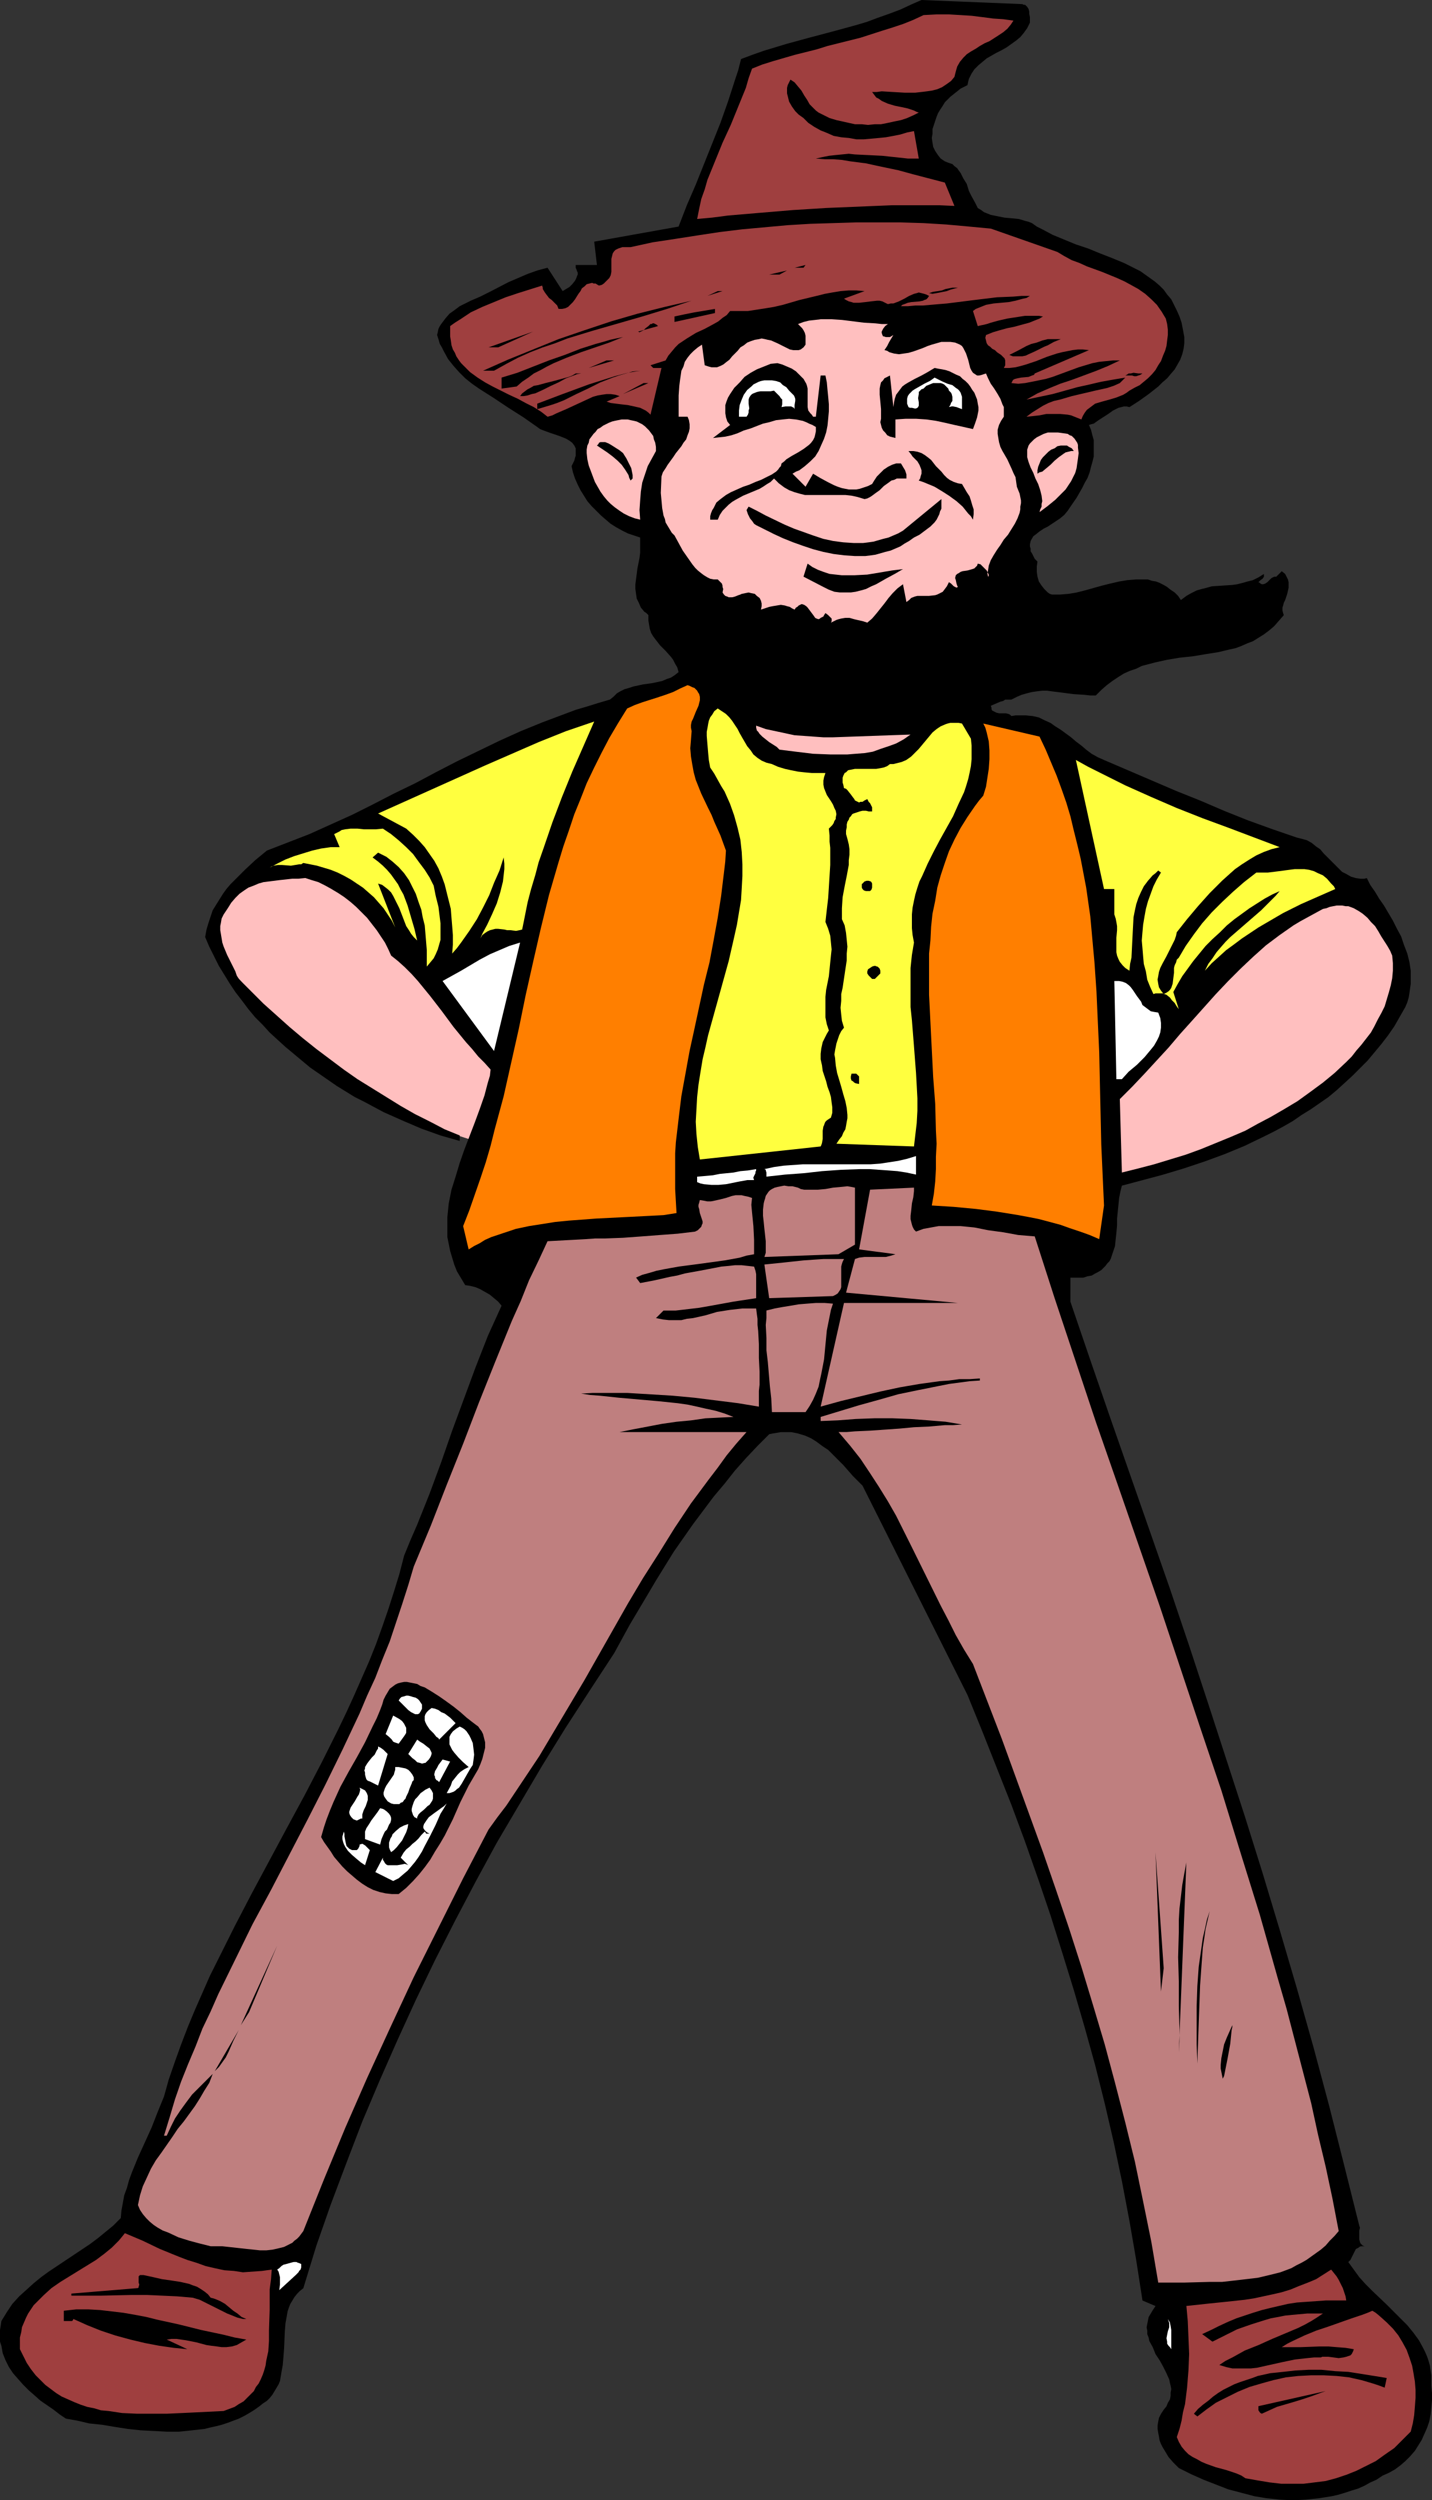
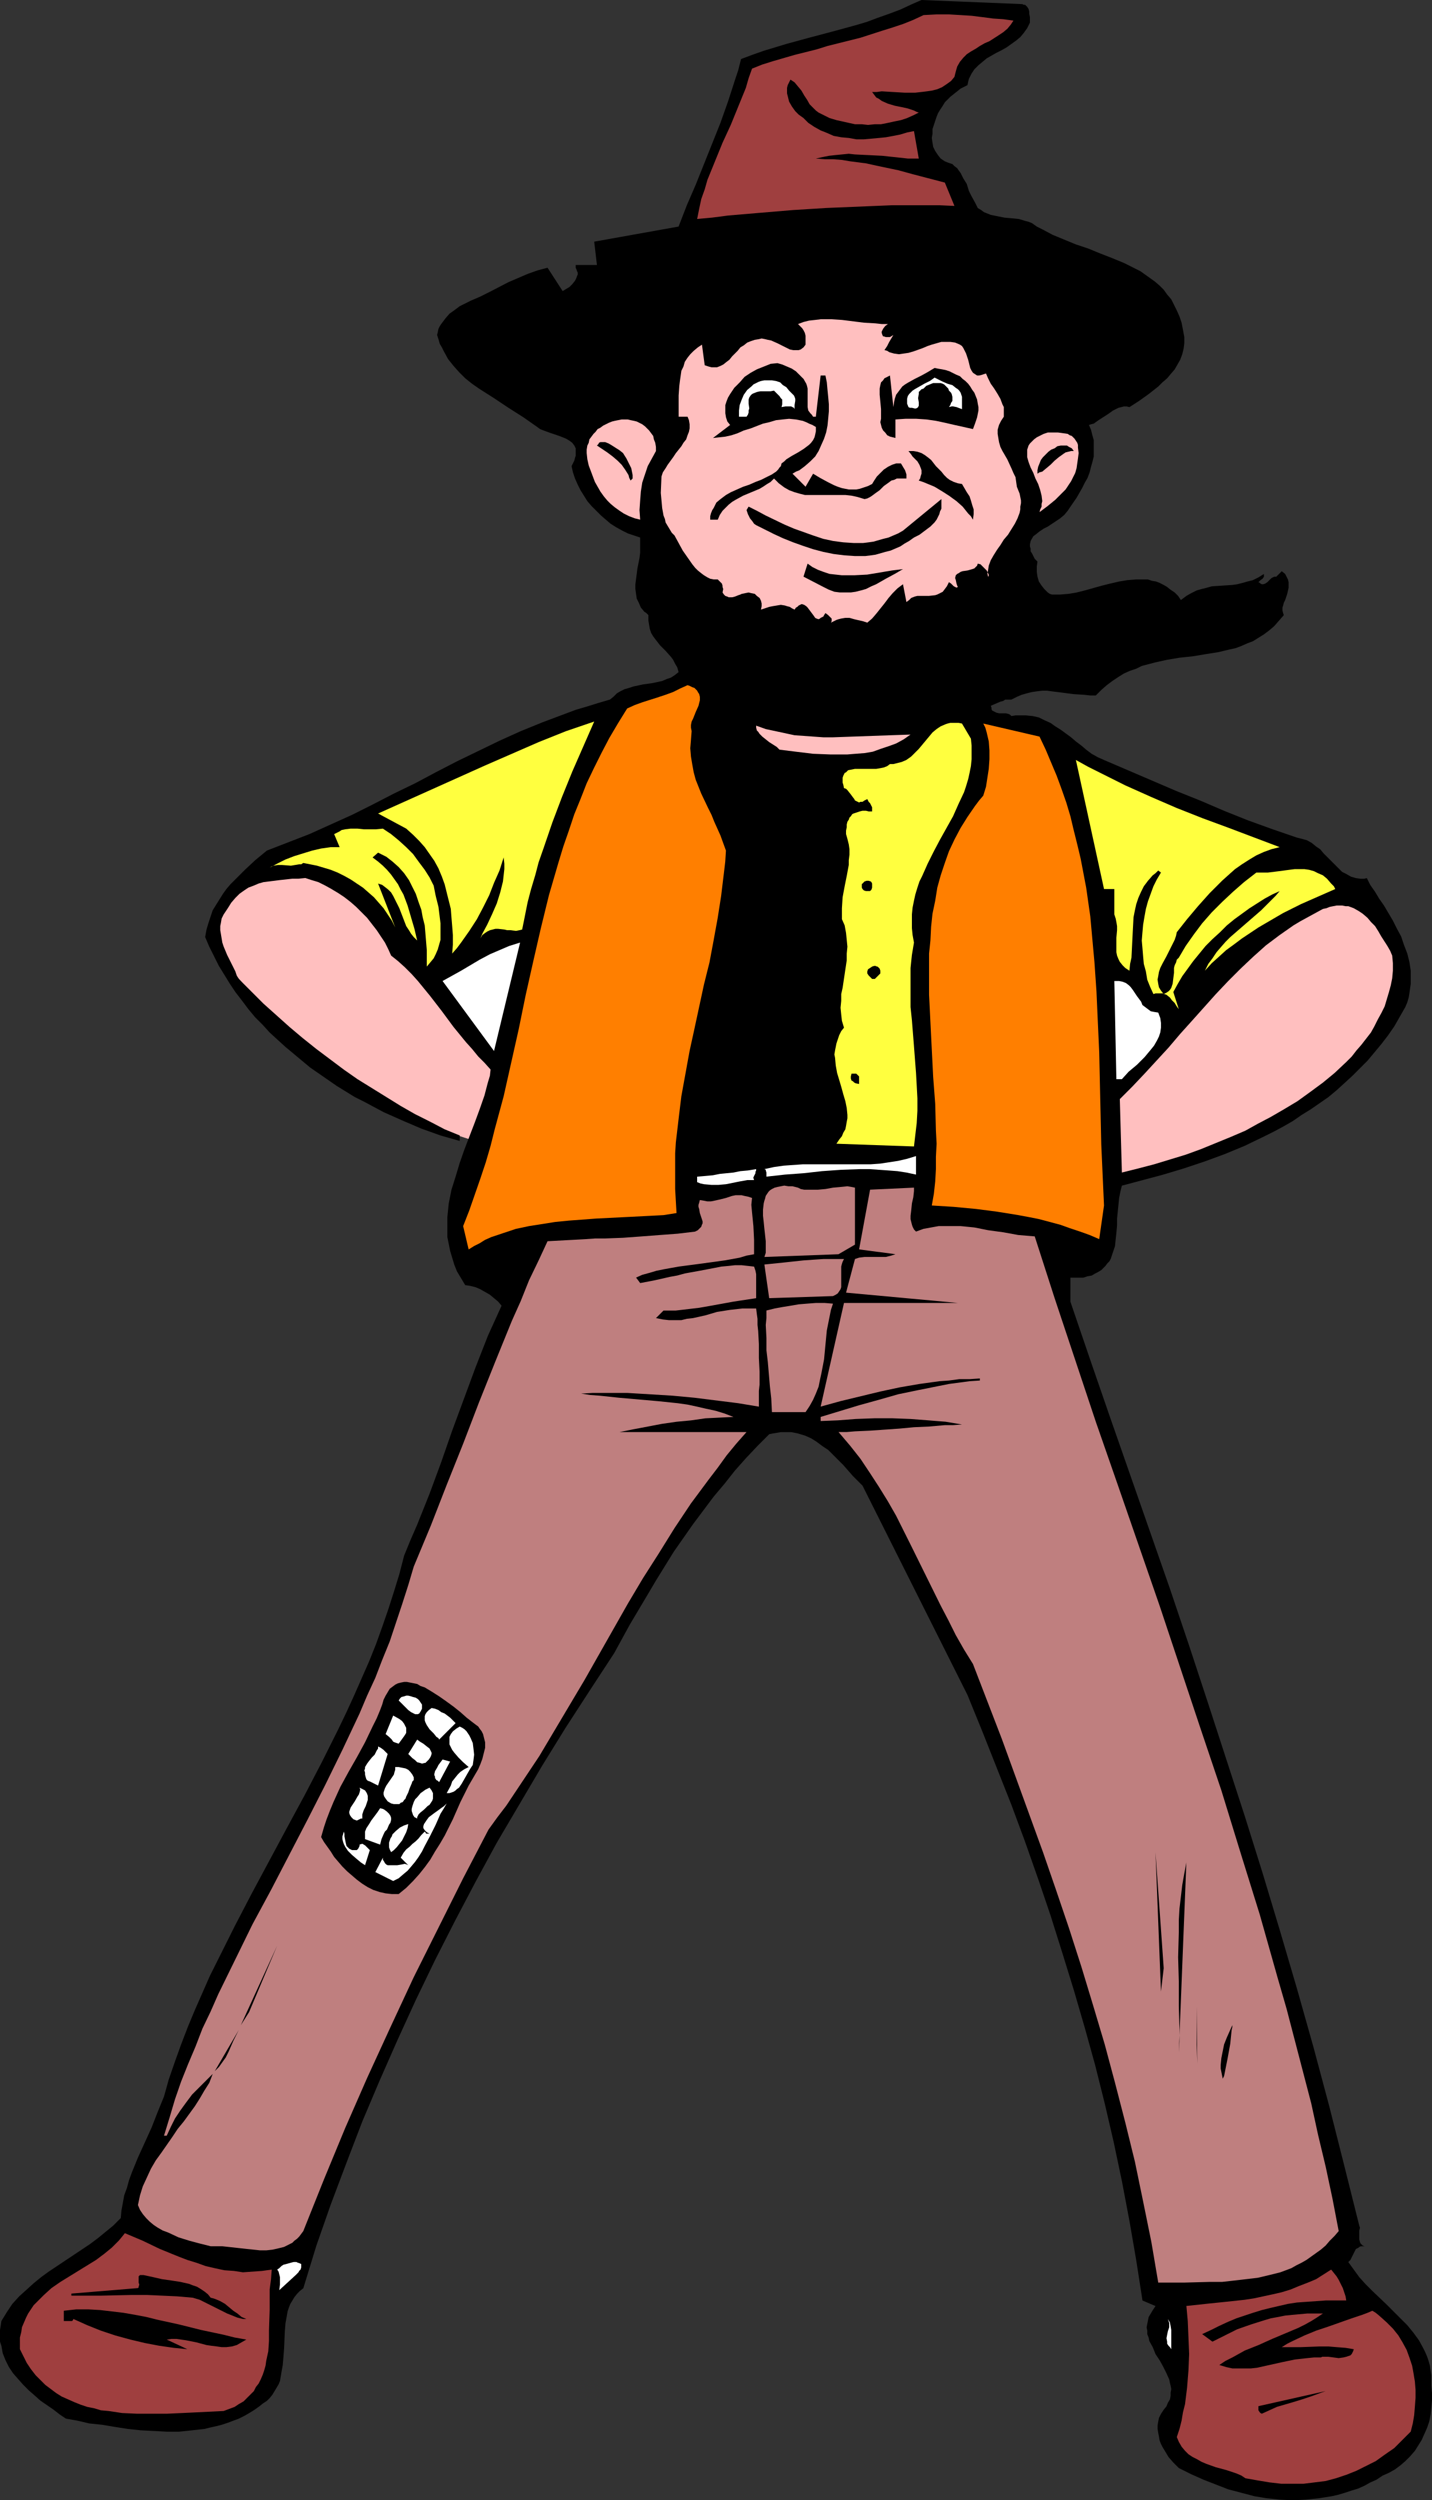
<svg xmlns="http://www.w3.org/2000/svg" xmlns:ns1="http://sodipodi.sourceforge.net/DTD/sodipodi-0.dtd" xmlns:ns2="http://www.inkscape.org/namespaces/inkscape" version="1.0" width="89.235mm" height="155.711mm" id="svg84" ns1:docname="Man with Beard 1.wmf">
  <rect width="100%" height="100%" fill="#333333" stroke="none" />
  <ns1:namedview id="namedview84" pagecolor="#ffffff" bordercolor="#000000" borderopacity="0.25" ns2:showpageshadow="2" ns2:pageopacity="0.0" ns2:pagecheckerboard="0" ns2:deskcolor="#d1d1d1" ns2:document-units="mm" />
  <defs id="defs1">
    <pattern id="WMFhbasepattern" patternUnits="userSpaceOnUse" width="6" height="6" x="0" y="0" />
  </defs>
  <path style="fill:#ffbfbf;fill-opacity:1;fill-rule:evenodd;stroke:none" d="m 117.971,251.274 -18.908,-22.3 -15.837,-18.26 -13.09,-5.333 -9.373,1.131 -6.949,4.363 -3.717,6.787 3.717,9.857 11.151,13.089 23.109,18.098 18.746,8.241 7.434,2.424 z" id="path1" />
  <path style="fill:#000000;fill-opacity:1;fill-rule:evenodd;stroke:none" d="m 240.79,0.97 0.323,0.162 h 0.323 l 0.485,0.485 0.323,0.485 0.162,0.646 v 0.485 l 0.162,0.808 v 1.293 l -0.646,1.293 -0.808,1.131 -0.808,0.97 -0.97,0.808 -1.131,0.808 -1.131,0.808 -1.131,0.646 -1.293,0.646 -2.262,1.293 -0.97,0.808 -0.97,0.808 -0.97,0.97 -0.646,0.97 -0.646,1.293 -0.162,0.646 -0.162,0.808 -1.616,0.808 -0.808,0.646 -0.808,0.646 -0.808,0.646 -0.646,0.646 -0.646,0.646 -0.485,0.808 -0.646,0.97 -0.485,0.808 -0.323,0.808 -0.323,0.97 -0.323,0.97 -0.323,0.97 v 1.131 l -0.162,0.97 0.162,1.131 0.162,0.97 0.485,0.97 0.646,0.97 0.646,0.808 0.97,0.646 0.808,0.323 0.97,0.323 0.485,0.485 0.646,0.485 0.323,0.485 0.485,0.646 0.646,1.293 0.808,1.293 0.485,1.616 0.646,1.293 0.808,1.454 0.646,1.293 0.808,0.485 0.646,0.485 0.808,0.323 0.808,0.323 1.616,0.323 1.616,0.323 1.778,0.162 1.616,0.162 1.616,0.485 0.646,0.162 0.808,0.323 1.131,0.808 1.293,0.646 2.424,1.293 2.747,1.131 2.747,1.131 2.909,0.97 2.747,1.131 2.909,1.131 2.747,1.131 2.586,1.293 1.293,0.646 1.131,0.808 1.131,0.808 1.131,0.808 1.131,0.97 0.97,0.97 0.808,1.131 0.97,1.131 0.646,1.293 0.646,1.293 0.646,1.454 0.485,1.454 0.323,1.616 0.323,1.778 v 1.454 l -0.162,1.293 -0.323,1.293 -0.485,1.293 -0.646,1.131 -0.646,1.131 -0.97,1.131 -0.808,0.97 -1.131,0.97 -0.97,0.97 -2.262,1.778 -2.262,1.616 -2.262,1.454 -0.646,-0.162 h -0.646 l -0.646,0.162 -0.646,0.162 -1.293,0.646 -1.131,0.808 -2.262,1.454 -1.131,0.808 -0.646,0.162 -0.485,0.162 0.485,1.131 0.323,1.293 0.323,1.131 v 1.293 1.293 1.293 l -0.323,1.293 -0.323,1.131 -0.323,1.293 -0.485,1.293 -0.646,1.131 -0.646,1.293 -1.293,2.262 -1.454,2.101 -0.646,0.97 -0.808,0.97 -0.97,0.808 -0.97,0.646 -1.939,1.293 -0.97,0.485 -0.97,0.646 -0.808,0.646 -0.646,0.485 -0.485,0.808 -0.162,0.323 -0.162,0.808 v 0.485 l 0.162,0.485 v 0.646 l 0.323,0.485 0.323,0.646 0.323,0.646 0.646,0.646 -0.162,1.131 v 1.293 l 0.162,1.131 0.323,1.131 0.646,0.97 0.646,0.808 0.808,0.808 0.485,0.323 0.485,0.162 h 1.939 l 1.939,-0.162 1.939,-0.323 1.939,-0.485 4.04,-1.131 1.939,-0.485 2.101,-0.485 1.939,-0.323 2.101,-0.162 h 1.939 0.808 l 0.97,0.323 0.97,0.162 0.808,0.323 0.97,0.485 0.808,0.485 0.808,0.646 0.97,0.646 0.808,0.808 0.646,0.97 1.293,-0.97 1.131,-0.646 1.293,-0.646 1.131,-0.323 1.293,-0.323 1.131,-0.323 4.848,-0.323 1.131,-0.162 1.293,-0.323 1.131,-0.323 1.293,-0.323 1.293,-0.646 1.293,-0.808 v 0.323 0.323 l -0.323,0.485 -0.485,0.323 -0.485,0.485 0.323,0.162 0.162,0.162 0.323,0.162 h 0.323 l 0.485,-0.162 0.485,-0.323 0.97,-0.97 0.646,-0.323 h 0.485 l 1.293,-1.293 0.808,0.646 0.323,0.646 0.323,0.646 0.162,0.646 v 0.646 0.646 l -0.323,1.454 -0.485,1.454 -0.323,0.646 -0.162,0.646 -0.162,0.485 v 0.646 l 0.162,0.646 0.162,0.485 -1.131,1.293 -1.131,1.293 -1.131,0.97 -1.293,0.97 -1.293,0.808 -1.293,0.808 -1.293,0.485 -1.454,0.646 -1.293,0.485 -1.454,0.323 -2.747,0.646 -3.07,0.485 -2.909,0.485 -3.07,0.323 -2.909,0.485 -2.909,0.646 -3.07,0.808 -1.293,0.646 -1.454,0.485 -1.454,0.646 -1.293,0.808 -1.454,0.97 -1.293,0.97 -1.293,1.131 -1.293,1.293 h -1.293 l -1.454,-0.162 -2.586,-0.162 -2.424,-0.323 -2.586,-0.323 -1.131,-0.162 h -1.131 l -1.293,0.162 -1.131,0.162 -1.293,0.323 -1.131,0.323 -1.131,0.485 -1.293,0.646 h -0.646 -0.808 l -0.485,0.323 -0.646,0.162 -1.131,0.485 -1.131,0.485 0.162,0.485 v 0.323 l 0.162,0.323 0.323,0.162 0.323,0.162 0.323,0.162 0.646,0.162 h 1.616 l 0.646,0.162 0.323,0.162 0.323,0.323 0.97,-0.162 h 0.808 1.616 l 1.616,0.162 1.454,0.323 1.293,0.646 1.454,0.646 1.131,0.808 1.293,0.808 2.424,1.778 1.131,0.97 1.293,0.97 1.131,0.97 1.293,0.97 1.454,0.808 1.454,0.646 11.312,4.848 5.656,2.424 5.656,2.262 5.656,2.424 5.656,2.262 5.818,2.101 5.656,1.939 1.293,0.323 1.131,0.323 1.131,0.646 0.97,0.808 0.97,0.646 0.808,0.97 0.808,0.808 0.97,0.97 1.778,1.778 0.808,0.808 0.97,0.485 1.131,0.646 1.131,0.323 1.131,0.162 h 0.808 l 0.646,-0.162 0.808,1.616 1.131,1.616 0.97,1.616 1.131,1.616 2.101,3.555 0.97,1.939 0.97,1.778 0.646,1.939 0.808,2.101 0.485,1.939 0.323,2.101 v 2.101 0.97 l -0.162,1.131 -0.162,1.131 -0.162,0.97 -0.323,1.131 -0.485,1.131 -1.293,2.262 -1.293,2.262 -1.454,2.101 -1.616,2.101 -1.616,1.939 -1.616,1.939 -1.778,1.778 -1.778,1.778 -1.939,1.778 -1.778,1.616 -1.939,1.616 -2.101,1.454 -2.101,1.454 -2.101,1.293 -2.101,1.454 -2.262,1.293 -2.101,1.131 -2.262,1.131 -4.687,2.262 -4.687,1.939 -4.848,1.778 -4.848,1.616 -4.848,1.454 -4.848,1.293 -4.848,1.293 -0.323,1.293 -0.323,1.616 -0.162,1.616 -0.162,1.616 -0.162,1.616 v 0.808 0.808 l -0.162,1.778 -0.162,1.454 -0.162,1.616 -0.485,1.454 -0.485,1.454 -0.323,0.646 -0.485,0.485 -0.485,0.646 -0.485,0.485 -0.485,0.485 -0.808,0.485 -0.646,0.323 -0.808,0.485 -0.97,0.162 -0.97,0.323 h -3.07 v 5.656 l 4.687,13.735 4.687,13.574 4.687,13.412 4.687,13.412 4.687,13.412 4.525,13.412 4.363,13.25 4.363,13.412 4.363,13.412 4.202,13.412 4.04,13.412 4.04,13.735 3.878,13.735 3.717,13.897 3.555,14.058 1.778,7.11 1.778,7.11 0.162,0.485 -0.162,0.646 v 0.646 0.646 0.808 l 0.162,0.646 0.162,0.323 0.162,0.162 0.323,0.323 0.485,0.162 h -0.485 -0.485 l -0.323,0.162 -0.162,0.162 -0.646,0.323 -0.323,0.646 -0.323,0.646 -0.162,0.323 -0.162,0.323 -0.323,0.646 -0.485,0.485 1.293,1.778 1.293,1.778 1.454,1.616 1.616,1.616 3.394,3.232 3.232,3.232 1.616,1.616 1.454,1.778 1.293,1.778 0.97,1.778 0.485,0.97 0.485,1.131 0.323,0.97 0.323,1.131 0.162,1.131 0.162,1.131 v 1.131 1.293 l 0.162,1.778 v 1.616 l -0.162,1.778 -0.162,1.616 -0.323,1.616 -0.485,1.454 -0.646,1.454 -0.646,1.454 -0.808,1.293 -0.808,1.293 -1.131,1.293 -1.131,1.131 -1.131,0.97 -1.293,0.97 -1.454,0.808 -1.454,0.646 -1.454,0.97 -1.454,0.646 -1.454,0.808 -1.454,0.646 -1.616,0.485 -1.454,0.485 -1.616,0.485 -1.454,0.323 -3.07,0.485 -3.07,0.323 -3.07,0.162 -3.07,-0.162 -3.07,-0.323 -2.909,-0.485 -3.07,-0.808 -3.07,-0.808 -2.909,-1.131 -2.909,-1.131 -2.909,-1.293 -2.909,-1.454 -1.293,-1.293 -1.131,-1.293 -0.97,-1.616 -0.485,-0.808 -0.323,-0.646 -0.323,-0.808 -0.162,-0.97 -0.162,-0.808 -0.162,-0.97 v -0.808 l 0.162,-0.97 0.162,-0.808 0.485,-0.97 0.646,-0.97 0.646,-0.808 0.323,-0.808 0.485,-0.808 0.162,-0.808 v -0.808 l 0.162,-0.808 -0.162,-0.808 -0.162,-0.646 -0.162,-0.808 -0.646,-1.454 -0.808,-1.616 -0.808,-1.454 -0.97,-1.454 -0.646,-1.616 -0.808,-1.454 -0.162,-0.808 -0.323,-0.808 v -0.808 l -0.162,-0.808 0.162,-0.808 0.162,-0.808 0.162,-0.808 0.485,-0.808 0.485,-0.808 0.646,-0.97 -3.07,-1.293 -1.454,-9.372 -1.616,-9.372 -1.778,-9.372 -1.939,-9.211 -2.101,-9.049 -2.262,-9.049 -2.424,-8.726 -2.586,-8.888 -2.747,-8.888 -2.747,-8.726 -2.909,-8.564 -3.07,-8.726 -3.232,-8.726 -3.394,-8.564 -3.394,-8.564 -3.555,-8.726 -24.725,-49.285 -1.131,-1.131 -1.131,-1.131 -2.262,-2.585 -2.424,-2.424 -1.131,-1.131 -1.454,-0.97 -1.293,-0.97 -1.293,-0.808 -1.454,-0.646 -1.616,-0.485 -1.616,-0.323 h -0.808 -0.808 -0.808 l -0.97,0.162 -0.97,0.162 -0.808,0.162 -2.747,2.747 -2.747,2.909 -2.586,2.909 -2.424,3.07 -2.586,3.07 -2.424,3.232 -2.424,3.232 -2.262,3.232 -2.262,3.232 -2.101,3.393 -2.101,3.393 -2.101,3.555 -4.04,6.787 -3.717,6.787 -5.818,8.888 -5.656,8.726 -5.495,8.888 -5.333,9.049 -5.333,9.049 -5.01,9.211 -4.848,9.211 -4.687,9.211 -4.525,9.372 -4.363,9.534 -4.202,9.534 -4.04,9.534 -3.717,9.695 -3.717,9.857 -3.394,9.695 -3.07,10.019 -0.808,0.646 -0.646,0.646 -0.646,0.808 -0.485,0.808 -0.485,0.808 -0.323,0.808 -0.323,0.97 -0.162,0.97 -0.323,1.778 -0.162,1.939 -0.162,3.878 -0.162,2.101 -0.162,1.939 -0.323,1.778 -0.323,1.939 -0.323,0.808 -0.485,0.808 -0.485,0.808 -0.485,0.808 -0.646,0.808 -0.646,0.646 -0.97,0.646 -0.808,0.646 -1.131,0.808 -1.293,0.808 -1.131,0.646 -1.293,0.646 -1.293,0.485 -1.293,0.485 -1.454,0.485 -1.293,0.323 -1.454,0.323 -1.293,0.323 -2.909,0.323 -3.07,0.323 h -2.909 l -3.07,-0.162 -3.07,-0.162 -3.07,-0.323 -3.07,-0.485 -2.909,-0.485 -3.07,-0.323 -2.747,-0.646 -2.747,-0.485 -1.454,-0.97 -1.454,-1.131 L 9.535,565.084 8.08,563.791 6.787,562.66 5.495,561.368 4.202,559.913 3.07,558.62 2.101,557.166 1.293,555.55 0.646,553.934 0.323,552.157 0,551.187 v -1.778 -0.97 l 0.162,-0.97 0.162,-1.131 1.293,-2.101 1.293,-1.939 1.616,-1.778 1.616,-1.454 1.778,-1.616 1.778,-1.454 1.778,-1.293 1.939,-1.293 3.878,-2.585 3.878,-2.585 1.939,-1.454 1.778,-1.454 1.778,-1.454 1.778,-1.778 0.162,-1.778 0.323,-1.778 0.323,-1.778 0.646,-1.778 0.485,-1.778 0.646,-1.778 1.454,-3.555 1.616,-3.555 1.616,-3.555 1.454,-3.717 1.454,-3.555 1.131,-4.04 1.454,-4.201 1.454,-4.04 1.616,-4.201 1.616,-3.878 1.778,-4.04 1.778,-4.04 1.939,-3.878 3.878,-7.756 4.04,-7.756 8.242,-15.351 4.202,-7.756 4.04,-7.756 3.878,-7.756 1.939,-4.04 1.778,-3.878 1.778,-4.04 1.778,-4.04 1.616,-4.04 1.454,-4.04 1.454,-4.201 1.293,-4.04 1.293,-4.201 1.131,-4.363 1.454,-3.555 1.616,-3.717 2.909,-7.272 2.747,-7.433 2.586,-7.433 2.747,-7.433 2.747,-7.433 2.909,-7.433 1.616,-3.555 1.616,-3.555 -0.808,-0.97 -0.97,-0.808 -0.97,-0.808 -1.131,-0.646 -1.131,-0.646 -1.131,-0.485 -1.293,-0.323 -1.131,-0.162 -0.97,-1.616 -0.97,-1.616 -0.646,-1.616 -0.485,-1.616 -0.485,-1.616 -0.323,-1.616 -0.323,-1.616 v -1.616 -1.454 -1.616 l 0.162,-1.616 0.162,-1.616 0.646,-3.232 0.97,-3.07 0.97,-3.232 1.131,-3.232 2.424,-6.302 1.131,-3.07 1.131,-3.232 0.808,-3.07 0.485,-1.616 0.162,-1.454 -1.454,-1.616 -1.454,-1.454 -1.454,-1.778 -1.454,-1.616 -2.909,-3.555 -2.747,-3.717 -2.747,-3.555 -1.454,-1.778 -1.454,-1.778 -1.454,-1.616 -1.616,-1.616 -1.616,-1.454 -1.616,-1.293 -0.646,-1.454 -0.808,-1.616 -0.97,-1.454 -0.97,-1.454 -1.131,-1.454 -1.131,-1.454 -1.293,-1.293 -1.293,-1.293 -1.293,-1.131 -1.454,-1.131 -1.454,-0.97 -1.616,-0.97 -1.454,-0.808 -1.616,-0.808 -1.616,-0.485 -1.454,-0.485 -1.616,0.162 h -1.454 l -2.909,0.323 -1.293,0.162 -1.293,0.162 -1.293,0.162 -1.131,0.323 -1.131,0.485 -1.293,0.485 -0.97,0.646 -1.131,0.808 -0.97,0.97 -0.97,1.131 -0.808,1.293 -0.97,1.454 -0.485,0.97 -0.162,0.97 -0.162,0.808 v 0.97 l 0.162,0.97 0.162,0.97 0.162,0.97 0.323,0.97 0.808,1.939 1.939,3.878 0.323,0.97 0.485,0.808 2.909,2.909 2.909,2.909 3.07,2.747 3.07,2.747 3.07,2.585 3.232,2.585 3.232,2.424 3.232,2.424 3.232,2.262 3.394,2.101 3.394,2.101 3.394,2.101 3.394,1.939 3.555,1.778 3.394,1.778 3.555,1.454 v 1.293 l -4.525,-1.293 -4.525,-1.616 -4.525,-1.939 -4.363,-1.939 -4.525,-2.424 -2.262,-1.131 -2.101,-1.293 -2.101,-1.293 -2.101,-1.454 -2.101,-1.454 -2.101,-1.454 -1.939,-1.616 -1.939,-1.616 -1.939,-1.616 -1.778,-1.616 -1.939,-1.778 -1.616,-1.778 -1.778,-1.778 -1.616,-1.939 -1.454,-1.939 -1.616,-2.101 -1.293,-1.939 -1.293,-2.101 -1.293,-2.101 -1.131,-2.262 -1.131,-2.262 -0.97,-2.262 0.323,-1.778 0.485,-1.616 0.485,-1.454 0.485,-1.454 0.808,-1.293 0.808,-1.293 0.808,-1.293 0.808,-1.131 0.97,-1.131 1.131,-1.131 2.262,-2.262 2.424,-2.262 2.747,-2.262 5.01,-1.939 5.01,-1.939 5.01,-2.262 5.01,-2.262 4.848,-2.424 5.01,-2.585 5.01,-2.424 4.848,-2.585 5.01,-2.585 5.01,-2.424 5.01,-2.424 5.01,-2.262 5.171,-2.101 5.171,-1.939 2.586,-0.97 2.747,-0.808 2.586,-0.808 2.747,-0.808 0.808,-0.646 0.808,-0.808 0.808,-0.485 0.97,-0.485 1.131,-0.323 0.97,-0.323 2.262,-0.485 2.262,-0.323 2.262,-0.485 1.131,-0.485 0.97,-0.323 0.97,-0.646 0.808,-0.646 -0.323,-1.131 -0.485,-0.808 -0.485,-0.97 -0.485,-0.646 -1.293,-1.454 -1.293,-1.293 -1.131,-1.454 -0.485,-0.646 -0.485,-0.808 -0.323,-0.97 -0.162,-0.97 -0.162,-0.97 v -1.293 l -0.485,-0.485 -0.485,-0.323 -0.808,-0.97 -0.485,-1.131 -0.485,-0.97 -0.162,-1.131 -0.162,-1.131 v -1.131 l 0.323,-2.424 0.162,-1.293 0.485,-2.424 0.162,-1.293 v -1.131 -1.131 -1.293 l -1.454,-0.485 -1.454,-0.485 -1.293,-0.646 -1.454,-0.808 -1.293,-0.808 -1.131,-0.97 -1.131,-0.97 -1.131,-1.131 -1.131,-1.131 -0.97,-1.131 -0.808,-1.293 -0.808,-1.293 -0.646,-1.293 -0.646,-1.454 -0.485,-1.454 -0.323,-1.454 0.323,-0.646 0.323,-0.646 0.162,-0.646 0.162,-0.485 v -0.485 -0.485 -0.323 -0.485 l -0.323,-0.646 -0.485,-0.646 -0.646,-0.485 -0.808,-0.485 -0.808,-0.323 -0.808,-0.323 -1.939,-0.646 -1.778,-0.646 -0.808,-0.323 -0.646,-0.485 -1.616,-1.131 -1.616,-1.131 -3.555,-2.262 -3.394,-2.262 -3.555,-2.262 -1.616,-1.131 -1.616,-1.293 -1.454,-1.454 -1.293,-1.454 -1.293,-1.616 -0.97,-1.778 -0.485,-0.97 -0.485,-0.808 -0.323,-1.131 -0.323,-0.97 0.162,-0.646 0.162,-0.808 0.323,-0.646 0.323,-0.485 0.97,-1.293 0.97,-1.131 1.131,-0.808 1.293,-0.97 1.293,-0.646 1.293,-0.646 2.262,-0.97 2.262,-1.131 4.363,-2.262 2.262,-0.97 2.262,-0.97 2.262,-0.808 2.424,-0.646 3.555,5.494 0.808,-0.485 0.808,-0.485 0.646,-0.646 0.646,-0.808 0.323,-0.646 0.162,-0.485 0.162,-0.323 v -0.485 l -0.162,-0.323 -0.162,-0.485 -0.162,-0.323 v -0.646 h 5.01 l -0.646,-5.494 19.877,-3.555 1.939,-5.009 2.101,-4.848 3.878,-9.695 1.939,-4.848 1.778,-5.009 1.616,-5.009 0.808,-2.424 0.646,-2.585 2.586,-0.97 2.747,-0.97 5.333,-1.616 5.333,-1.454 5.495,-1.454 5.333,-1.454 2.747,-0.808 2.586,-0.97 2.747,-0.97 2.586,-0.97 2.424,-1.131 L 217.034,0 Z" id="path2" />
  <path style="fill:#9f3f3f;fill-opacity:1;fill-rule:evenodd;stroke:none" d="m 238.689,4.848 -0.646,0.97 -0.808,0.97 -0.97,0.808 -0.97,0.646 -2.262,1.454 -1.131,0.485 -1.131,0.646 -0.97,0.646 -1.131,0.646 -0.97,0.646 -0.808,0.808 -0.808,0.97 -0.646,1.131 -0.323,1.131 -0.162,0.646 -0.162,0.646 -0.808,0.97 -1.131,0.808 -0.97,0.646 -1.131,0.485 -1.293,0.323 -1.131,0.162 -1.293,0.162 -1.454,0.162 h -2.586 l -2.747,-0.162 -2.586,-0.162 -1.131,0.162 h -1.131 l 0.485,0.646 0.485,0.646 0.646,0.323 0.646,0.485 1.454,0.646 1.616,0.485 1.616,0.323 1.454,0.323 1.454,0.485 0.646,0.323 0.485,0.162 -1.293,0.646 -1.454,0.646 -1.454,0.485 -1.616,0.323 -1.454,0.323 -1.616,0.323 h -1.454 l -1.616,0.162 -1.454,-0.162 h -1.616 l -1.454,-0.323 -1.454,-0.323 -1.454,-0.323 -1.616,-0.485 -1.293,-0.646 -1.293,-0.646 -0.646,-0.485 -0.485,-0.485 -0.97,-0.97 -0.646,-1.131 -0.646,-0.97 -0.646,-1.131 -0.808,-0.97 -0.808,-0.97 -0.485,-0.323 -0.485,-0.323 -0.323,0.646 -0.323,0.646 -0.162,0.646 v 0.646 0.646 l 0.162,0.646 0.162,0.646 0.162,0.646 0.646,1.131 0.808,1.131 0.808,0.808 1.131,0.808 1.131,1.131 1.454,0.97 1.454,0.808 1.616,0.646 1.454,0.646 1.778,0.323 1.778,0.162 1.778,0.323 h 1.778 l 1.778,-0.162 1.778,-0.162 1.616,-0.162 1.778,-0.323 1.616,-0.323 1.616,-0.485 1.616,-0.323 1.131,6.464 h -1.293 -1.293 l -2.909,-0.323 -1.616,-0.162 -1.454,-0.162 -3.232,-0.162 -3.232,-0.162 -1.454,-0.162 -1.616,0.162 -1.616,0.162 -1.454,0.162 -1.616,0.323 -1.454,0.323 2.101,0.162 h 1.939 l 2.101,0.162 1.939,0.323 3.717,0.485 3.717,0.808 3.878,0.808 3.555,0.97 3.717,0.97 3.717,0.97 2.262,5.494 -3.555,-0.162 h -3.717 -3.717 -3.717 l -7.757,0.323 -7.757,0.323 -7.757,0.485 -7.757,0.646 -7.595,0.646 -3.717,0.485 -3.555,0.323 0.485,-2.424 0.485,-2.262 0.808,-2.262 0.646,-2.262 1.778,-4.363 1.778,-4.363 1.939,-4.201 1.778,-4.363 1.778,-4.363 0.646,-2.262 0.808,-2.262 2.424,-0.97 2.586,-0.808 5.01,-1.454 5.171,-1.293 2.586,-0.808 2.586,-0.646 5.171,-1.293 5.01,-1.616 2.586,-0.808 2.424,-0.808 2.424,-0.97 2.424,-1.131 3.07,-0.162 h 2.909 l 2.747,0.162 2.586,0.162 2.586,0.323 2.424,0.323 2.424,0.162 z" id="path3" />
-   <path style="fill:#9f3f3f;fill-opacity:1;fill-rule:evenodd;stroke:none" d="m 249.032,59.304 1.616,0.97 1.778,0.97 1.778,0.646 1.778,0.808 3.555,1.293 3.555,1.454 1.778,0.808 1.778,0.97 1.454,0.808 1.616,1.131 1.454,1.293 1.293,1.293 1.131,1.616 0.485,0.808 0.485,0.808 0.323,1.293 0.162,1.293 v 1.293 l -0.162,1.293 -0.162,1.293 -0.323,1.131 -0.485,1.131 -0.485,1.293 -0.646,0.97 -0.646,1.131 -0.808,0.97 -0.97,0.97 -0.97,0.808 -0.97,0.808 -1.293,0.646 -1.131,0.646 -0.646,0.485 -0.808,0.485 -1.616,0.646 -1.616,0.485 -1.778,0.485 -1.616,0.485 -0.646,0.485 -0.646,0.485 -0.646,0.485 -0.485,0.646 -0.485,0.808 -0.323,0.808 -0.808,-0.323 -0.808,-0.323 -0.808,-0.323 -0.808,-0.162 -1.778,-0.162 h -1.616 -1.616 l -1.616,0.323 -1.454,0.162 -1.616,0.162 1.293,-0.97 1.293,-0.808 1.293,-0.808 1.293,-0.646 1.293,-0.485 1.454,-0.323 2.747,-0.808 2.747,-0.646 2.747,-0.646 2.909,-0.646 1.454,-0.485 1.454,-0.646 1.293,-1.293 -2.909,0.485 -2.747,0.485 -2.747,0.646 -2.909,0.646 -5.818,1.616 -3.07,0.646 -3.07,0.646 2.586,-1.454 2.586,-1.131 2.747,-1.131 2.909,-0.97 5.656,-2.101 2.747,-1.131 2.747,-1.293 h -1.616 l -1.616,0.162 -1.616,0.162 -1.616,0.323 -1.616,0.485 -1.616,0.485 -3.07,1.131 -3.07,1.131 -1.616,0.485 -1.616,0.323 -1.616,0.323 -1.616,0.323 -1.616,0.162 -1.616,-0.162 0.162,-0.323 0.162,-0.323 0.162,-0.162 0.323,-0.162 0.646,-0.162 0.808,-0.162 1.778,-0.162 0.808,-0.323 0.485,-0.162 0.162,-0.323 12.767,-5.494 -1.454,-0.162 h -1.131 l -1.293,0.162 -2.424,0.485 -1.293,0.323 -2.424,0.808 -2.424,0.97 -2.424,0.808 -1.131,0.323 -1.293,0.323 -1.454,0.162 h -1.293 l 0.323,-0.646 v -0.485 -0.646 l -0.162,-0.485 -0.323,-0.323 -0.485,-0.485 -0.97,-0.646 -0.485,-0.485 -0.646,-0.323 -0.485,-0.485 -0.485,-0.323 -0.323,-0.485 -0.162,-0.646 -0.162,-0.646 0.162,-0.646 1.616,-0.646 1.616,-0.485 1.778,-0.485 1.616,-0.323 1.778,-0.485 1.778,-0.485 1.616,-0.646 0.808,-0.323 0.808,-0.485 -0.97,-0.162 h -1.131 -0.97 -1.131 l -2.101,0.323 -2.101,0.323 -2.101,0.485 -1.778,0.485 -0.97,0.323 -0.646,0.162 -0.808,0.162 -0.646,0.162 -1.131,-3.555 0.646,-0.485 0.808,-0.323 0.808,-0.323 0.808,-0.323 1.778,-0.323 1.778,-0.162 1.778,-0.162 1.616,-0.323 1.778,-0.485 0.808,-0.162 0.808,-0.485 h -1.939 l -1.939,0.162 -3.878,0.162 -4.04,0.485 -3.878,0.485 -3.878,0.485 -1.939,0.162 -3.717,0.323 h -1.778 l -1.778,0.162 h -1.616 l 0.323,-0.323 0.485,-0.162 0.808,-0.323 0.808,-0.162 1.939,-0.162 0.808,-0.162 0.323,-0.162 0.485,-0.162 0.323,-0.323 0.323,-0.485 -0.646,-0.323 -0.485,-0.162 -0.646,-0.162 -0.646,-0.162 -0.485,0.162 -0.646,0.162 -1.131,0.485 -1.131,0.646 -1.293,0.646 -1.293,0.485 h -0.646 l -0.646,0.162 -0.646,-0.323 -0.646,-0.323 -0.646,-0.162 h -0.646 l -1.454,0.162 -1.293,0.162 -1.454,0.162 h -1.293 l -0.485,-0.162 -0.646,-0.162 -0.646,-0.323 -0.485,-0.323 4.848,-1.778 -1.939,-0.162 h -1.778 l -1.939,0.162 -1.939,0.323 -1.778,0.323 -1.939,0.485 -4.04,0.97 -3.878,1.131 -2.101,0.485 -1.939,0.323 -2.101,0.323 -2.101,0.323 h -2.101 -2.101 l -0.808,0.97 -0.97,0.646 -0.97,0.808 -1.131,0.646 -2.101,1.131 -2.101,0.97 -2.101,1.293 -0.97,0.646 -0.97,0.646 -0.808,0.808 -0.808,0.97 -0.808,0.97 -0.646,1.131 -3.555,1.131 0.323,0.323 0.323,0.323 h 0.323 0.323 0.323 0.323 0.323 0.323 l -2.586,10.988 -0.485,-0.485 -0.646,-0.485 -0.646,-0.323 -0.646,-0.323 -1.454,-0.323 -1.454,-0.323 -1.454,-0.162 -1.293,-0.162 -1.293,-0.162 -0.485,-0.162 -0.485,-0.162 3.07,-1.293 -0.97,-0.323 -1.131,-0.162 h -0.97 l -1.131,0.162 -0.97,0.162 -1.131,0.323 -2.101,0.97 -2.101,0.97 -2.101,0.97 -2.262,0.97 -0.97,0.485 -1.131,0.323 -1.454,-1.131 -1.778,-1.131 -1.939,-0.97 -1.778,-0.97 -2.101,-0.97 -1.939,-0.97 -1.939,-0.97 -1.778,-0.97 -1.778,-1.131 -1.778,-1.293 -0.646,-0.646 -1.454,-1.454 -0.485,-0.646 -0.646,-0.97 -0.323,-0.808 -0.485,-0.808 -0.323,-0.97 -0.162,-1.131 -0.162,-0.97 V 78.049 76.756 l 1.131,-0.808 1.293,-0.808 2.424,-1.616 2.747,-1.293 2.747,-1.131 2.747,-1.131 2.909,-0.97 5.656,-1.778 0.162,0.485 v 0.323 l 0.485,0.808 0.485,0.646 0.485,0.646 0.646,0.485 0.646,0.646 0.646,0.646 0.323,0.808 h 0.808 l 0.808,-0.162 0.646,-0.323 0.485,-0.485 0.646,-0.646 0.485,-0.646 0.808,-1.293 0.485,-0.646 0.323,-0.646 0.646,-0.485 0.485,-0.485 0.646,-0.162 0.646,-0.162 0.323,0.162 h 0.485 l 0.485,0.323 0.323,0.162 0.646,-0.162 0.485,-0.323 0.323,-0.323 0.323,-0.323 0.646,-0.646 0.323,-0.646 0.162,-0.808 v -0.808 -2.262 l 0.162,-0.646 0.162,-0.646 0.323,-0.485 0.323,-0.323 0.323,-0.162 0.323,-0.162 0.485,-0.162 0.485,-0.162 h 0.485 0.646 0.808 l 5.171,-1.131 5.333,-0.808 5.171,-0.808 5.333,-0.808 5.333,-0.646 5.333,-0.485 5.333,-0.485 5.333,-0.323 5.333,-0.162 5.333,-0.162 h 5.333 5.333 l 5.333,0.162 5.333,0.323 5.333,0.485 5.171,0.485 z" id="path4" />
  <path style="fill:#000000;fill-opacity:1;fill-rule:evenodd;stroke:none" d="m 187.137,63.021 2.586,-0.646 -0.485,0.646 z" id="path5" />
  <path style="fill:#000000;fill-opacity:1;fill-rule:evenodd;stroke:none" d="m 181.158,64.636 4.202,-0.97 -1.778,0.97 z" id="path6" />
  <path style="fill:#000000;fill-opacity:1;fill-rule:evenodd;stroke:none" d="m 225.599,67.707 -1.778,0.485 -0.808,0.323 -0.808,0.162 -0.808,0.162 -0.808,0.162 -0.97,0.162 -0.808,-0.162 0.97,-0.323 1.131,-0.162 0.97,-0.162 0.808,-0.323 0.808,-0.162 0.808,-0.162 h 0.646 z" id="path7" />
  <path style="fill:#000000;fill-opacity:1;fill-rule:evenodd;stroke:none" d="m 166.614,69.646 2.424,-1.131 h 1.131 z" id="path8" />
  <path style="fill:#000000;fill-opacity:1;fill-rule:evenodd;stroke:none" d="m 162.897,70.777 -2.909,0.97 -2.909,0.97 -5.818,1.778 -11.797,3.393 -5.818,1.778 -2.909,1.131 -2.909,0.97 -2.909,1.131 -2.909,1.293 -2.747,1.454 -2.909,1.616 h -2.586 l 5.818,-2.585 5.979,-2.424 5.979,-2.424 6.141,-2.101 6.303,-2.101 6.141,-1.778 6.464,-1.616 z" id="path9" />
  <path style="fill:#000000;fill-opacity:1;fill-rule:evenodd;stroke:none" d="m 168.391,73.686 -9.535,2.101 v -1.293 l 2.262,-0.485 2.424,-0.485 4.848,-0.808 z" id="path10" />
  <path style="fill:#ffbfbf;fill-opacity:1;fill-rule:evenodd;stroke:none" d="m 209.115,76.271 -0.646,0.485 -0.485,0.646 -0.162,0.323 -0.162,0.323 v 0.323 l 0.162,0.485 0.162,0.323 h 0.162 l 0.485,0.162 h 0.485 0.485 l 0.808,-0.485 -0.485,0.808 -0.485,0.808 -0.485,0.97 -0.646,0.97 0.646,0.162 0.485,0.323 1.131,0.323 1.131,0.162 1.131,-0.162 1.131,-0.162 1.131,-0.323 2.262,-0.808 1.131,-0.485 0.97,-0.323 1.131,-0.323 1.131,-0.323 h 1.131 0.97 l 1.131,0.162 1.131,0.485 0.485,0.323 0.323,0.485 0.323,0.646 0.323,0.646 0.485,1.454 0.323,1.293 0.162,0.646 0.323,0.646 0.323,0.485 0.485,0.323 0.485,0.323 h 0.485 l 0.646,-0.162 0.97,-0.323 0.485,1.131 0.646,1.293 0.808,1.131 0.808,1.293 0.646,1.131 0.485,1.293 0.323,0.646 v 0.808 0.646 0.808 l -0.323,0.485 -0.323,0.485 -0.485,0.97 -0.323,1.131 v 0.97 l 0.162,0.97 0.162,0.97 0.323,1.131 0.485,0.97 1.131,1.939 0.97,2.101 0.485,1.131 0.485,0.97 0.162,1.131 0.162,1.131 0.323,0.808 0.323,0.808 0.162,0.808 0.162,0.808 v 0.646 l -0.162,0.808 v 0.646 l -0.162,0.808 -0.485,1.293 -0.646,1.293 -0.808,1.293 -0.808,1.293 -0.97,1.131 -0.808,1.293 -0.808,1.131 -0.808,1.293 -0.646,1.131 -0.485,1.293 -0.162,1.131 -0.162,0.646 0.162,0.808 v 0 l 0.162,-0.162 v -0.162 -0.162 l -0.162,-0.323 -0.323,-0.646 -0.485,-0.485 -0.485,-0.485 -0.485,-0.485 -0.646,-0.162 -0.162,0.485 -0.323,0.323 -0.323,0.323 -0.485,0.162 -1.131,0.323 -1.131,0.162 -0.485,0.162 -0.485,0.323 -0.323,0.162 -0.323,0.323 -0.162,0.646 0.162,0.485 0.162,0.808 0.162,0.485 0.162,0.323 -0.323,0.162 -0.323,-0.162 -0.323,-0.162 -0.162,-0.162 -0.162,-0.162 -0.323,-0.323 -0.485,-0.323 -0.485,0.97 -0.485,0.646 -0.485,0.646 -0.646,0.323 -0.646,0.323 -0.485,0.162 -1.454,0.162 h -1.293 -1.454 l -0.646,0.162 -0.808,0.323 -0.485,0.485 -0.646,0.485 -0.808,-4.201 -1.293,0.97 -1.131,1.131 -0.97,1.131 -0.97,1.293 -1.939,2.424 -0.97,1.131 -1.131,0.97 -0.97,-0.323 -2.101,-0.485 -1.131,-0.323 h -0.97 l -0.97,0.162 -0.646,0.162 -0.485,0.162 -0.646,0.323 -0.646,0.323 0.162,-0.323 v -0.323 -0.323 l -0.323,-0.323 -0.485,-0.485 -0.646,-0.485 -0.323,0.485 -0.162,0.323 -0.323,0.162 -0.323,0.162 -0.162,0.162 -0.323,0.162 -0.485,-0.162 -0.323,-0.162 -0.323,-0.485 -1.454,-1.939 -0.323,-0.323 -0.485,-0.323 -0.485,-0.162 h -0.162 l -0.323,0.162 -0.323,0.162 -0.323,0.323 -0.323,0.162 -0.323,0.485 -0.646,-0.323 -0.485,-0.323 -0.646,-0.162 -0.485,-0.162 -0.97,-0.162 -0.97,0.162 -0.97,0.162 -0.808,0.162 -1.939,0.646 0.162,-0.808 v -0.646 l -0.162,-0.646 -0.323,-0.646 -0.646,-0.485 -0.485,-0.485 -0.808,-0.162 -0.646,-0.162 -0.808,0.162 -0.808,0.162 -0.323,0.162 -0.485,0.162 -0.808,0.323 -0.646,0.162 h -0.485 -0.323 l -0.323,-0.162 -0.485,-0.162 -0.323,-0.323 -0.323,-0.485 0.162,-0.808 -0.162,-0.485 v -0.323 l -0.162,-0.485 -0.323,-0.323 -0.323,-0.323 -0.323,-0.323 h -0.97 l -0.808,-0.162 -0.646,-0.323 -0.808,-0.485 -0.646,-0.485 -0.808,-0.646 -0.646,-0.646 -0.646,-0.808 -1.131,-1.616 -1.131,-1.616 -0.97,-1.778 -0.97,-1.778 -0.646,-0.646 -0.485,-0.808 -0.485,-0.808 -0.485,-0.808 -0.162,-0.808 -0.323,-0.808 -0.323,-1.778 -0.162,-1.778 -0.162,-1.778 0.162,-3.878 0.323,-0.97 0.646,-0.97 0.485,-0.808 1.293,-1.778 0.646,-0.97 1.293,-1.616 0.485,-0.808 0.646,-0.808 0.323,-0.97 0.323,-0.808 0.162,-0.808 v -0.97 l -0.162,-0.97 -0.323,-0.808 h -2.101 v -2.424 -2.585 l 0.162,-2.262 0.162,-1.293 0.162,-1.131 0.162,-1.131 0.485,-0.97 0.323,-1.131 0.646,-0.97 0.646,-0.808 0.808,-0.808 0.97,-0.808 0.97,-0.646 0.646,4.848 0.485,0.162 0.485,0.162 0.646,0.162 h 0.323 0.97 l 0.808,-0.323 0.646,-0.323 0.808,-0.646 0.646,-0.485 0.646,-0.808 1.293,-1.293 0.646,-0.808 0.808,-0.485 0.808,-0.646 0.808,-0.323 0.97,-0.323 0.97,-0.162 0.646,-0.162 0.808,0.162 0.646,0.162 0.808,0.162 1.454,0.646 1.616,0.808 0.646,0.323 0.646,0.323 0.808,0.162 h 0.646 0.646 l 0.485,-0.162 0.646,-0.485 0.485,-0.646 v -0.808 -0.646 -0.646 l -0.162,-0.646 -0.323,-0.646 -0.323,-0.485 -0.485,-0.485 -0.485,-0.485 1.293,-0.485 1.293,-0.323 1.454,-0.162 1.293,-0.162 h 1.131 1.454 l 2.424,0.162 5.171,0.646 2.747,0.162 1.454,0.162 z" id="path11" />
  <path style="fill:#000000;fill-opacity:1;fill-rule:evenodd;stroke:none" d="m 154.978,76.756 -4.687,1.293 0.323,0.162 0.323,-0.162 0.323,-0.162 0.323,-0.162 0.485,-0.485 0.646,-0.485 0.485,-0.485 h 0.323 l 0.162,-0.162 h 0.323 l 0.323,0.162 0.323,0.162 z" id="path12" />
  <path style="fill:#000000;fill-opacity:1;fill-rule:evenodd;stroke:none" d="m 115.062,81.765 10.504,-3.717 -8.242,3.717 z" id="path13" />
  <path style="fill:#000000;fill-opacity:1;fill-rule:evenodd;stroke:none" d="m 146.736,79.341 -3.232,1.293 -6.626,2.262 -3.394,1.293 -3.07,1.293 -1.616,0.808 -1.454,0.808 -1.616,0.808 -1.293,0.97 -1.454,0.97 -1.293,1.131 v 0 l -3.555,0.485 v -2.585 l 3.717,-1.131 3.717,-1.454 3.717,-1.454 3.717,-1.293 3.717,-1.454 3.555,-1.131 1.778,-0.485 1.616,-0.485 1.454,-0.323 z" id="path14" />
-   <path style="fill:#000000;fill-opacity:1;fill-rule:evenodd;stroke:none" d="m 249.84,79.826 -1.616,0.646 -1.454,0.808 -0.808,0.323 -0.646,0.323 -1.616,0.808 -1.454,0.646 -0.646,0.323 -0.808,0.162 h -0.808 -0.646 -0.808 l -0.808,-0.323 1.939,-0.97 2.101,-1.131 1.131,-0.485 1.293,-0.323 1.293,-0.485 1.293,-0.323 z" id="path15" />
  <path style="fill:#000000;fill-opacity:1;fill-rule:evenodd;stroke:none" d="m 138.656,86.613 4.202,-1.778 h 1.778 z" id="path16" />
  <path style="fill:#000000;fill-opacity:1;fill-rule:evenodd;stroke:none" d="m 190.208,91.461 v 0.97 0.97 0.808 0.808 0.808 l 0.162,0.808 0.485,0.646 0.323,0.323 0.323,0.485 h 0.646 l 1.131,-9.695 h 1.131 l 0.323,1.616 0.162,1.778 0.162,1.616 0.162,1.778 v 1.616 l -0.162,1.778 -0.162,1.616 -0.323,1.616 -0.485,1.454 -0.646,1.454 -0.646,1.454 -0.808,1.293 -1.131,1.131 -1.293,1.131 -0.646,0.485 -0.646,0.485 -0.808,0.323 -0.808,0.485 3.07,3.07 1.778,-3.07 1.616,0.97 1.778,0.97 1.616,0.808 0.808,0.323 0.97,0.323 0.808,0.162 0.808,0.162 h 0.97 0.808 l 0.808,-0.162 0.97,-0.323 0.97,-0.323 0.97,-0.485 0.485,-0.808 0.646,-0.97 0.808,-0.808 0.808,-0.808 0.97,-0.646 0.97,-0.485 0.485,-0.162 0.485,-0.162 h 0.646 0.485 l 0.485,0.808 0.485,0.808 0.162,0.485 0.162,0.485 v 0.485 0.485 h -0.808 -0.808 -0.646 l -0.646,0.323 -0.646,0.162 -0.646,0.485 -1.131,0.808 -0.485,0.485 -0.485,0.485 -1.131,0.808 -0.646,0.485 -0.485,0.323 -0.646,0.323 -0.646,0.162 -1.616,-0.485 -1.454,-0.323 -1.454,-0.162 h -1.454 -2.747 -2.747 -1.293 -1.293 l -1.293,-0.323 -1.131,-0.323 -1.293,-0.485 -1.131,-0.646 -1.293,-0.97 -0.485,-0.485 -0.646,-0.646 -0.808,0.808 -0.808,0.485 -0.97,0.646 -0.808,0.485 -1.939,0.808 -1.939,0.808 -1.778,0.97 -0.808,0.485 -0.808,0.646 -0.808,0.808 -0.646,0.646 -0.646,0.97 -0.485,1.131 h -1.778 v -0.808 l 0.162,-0.646 0.323,-0.808 0.323,-0.485 0.323,-0.646 0.323,-0.646 0.97,-0.808 1.293,-0.97 1.131,-0.646 1.454,-0.646 1.454,-0.646 1.454,-0.485 1.454,-0.646 1.293,-0.485 1.293,-0.646 1.293,-0.646 0.97,-0.646 0.485,-0.485 0.323,-0.485 0.323,-0.323 0.162,-0.646 0.646,-0.485 0.485,-0.485 1.293,-0.808 1.454,-0.808 1.293,-0.808 1.293,-0.97 0.485,-0.485 0.485,-0.646 0.323,-0.646 0.162,-0.646 0.162,-0.808 v -0.97 l -0.808,-0.485 -0.808,-0.323 -0.646,-0.323 -0.808,-0.323 -1.616,-0.323 -1.616,-0.162 -1.616,0.162 -1.454,0.162 -1.616,0.485 -1.454,0.323 -2.909,1.131 -1.616,0.485 -1.454,0.646 -1.454,0.485 -1.454,0.323 -1.454,0.162 -1.454,0.162 4.04,-3.07 -0.646,-0.808 -0.323,-0.97 -0.162,-0.97 V 96.308 95.339 l 0.323,-0.97 0.323,-0.808 0.485,-0.808 0.97,-1.454 1.293,-1.293 1.131,-1.293 1.454,-0.97 1.454,-0.808 1.616,-0.646 1.616,-0.646 1.616,-0.162 1.131,0.323 1.131,0.485 1.131,0.485 0.97,0.646 0.97,0.97 0.808,0.808 0.646,1.131 0.162,0.485 z" id="path17" />
  <path style="fill:#000000;fill-opacity:1;fill-rule:evenodd;stroke:none" d="m 230.286,95.016 0.162,0.808 v 0.808 l -0.162,0.808 -0.162,0.808 -0.485,1.454 -0.485,1.293 -4.363,-0.97 -2.101,-0.485 -2.262,-0.485 -2.262,-0.323 -2.424,-0.162 h -2.424 l -2.424,0.162 v 4.363 l -0.646,-0.162 -0.646,-0.162 -0.646,-0.323 -0.485,-0.646 -0.485,-0.485 -0.323,-0.646 -0.162,-0.646 -0.162,-0.646 0.162,-0.808 v -0.646 -1.616 l -0.162,-1.778 -0.162,-1.616 v -0.808 -0.646 l 0.162,-0.808 0.162,-0.646 0.485,-0.485 0.323,-0.485 0.646,-0.323 0.646,-0.323 0.808,7.433 0.162,-1.131 0.162,-0.808 0.323,-0.97 0.485,-0.646 0.485,-0.646 0.485,-0.646 0.646,-0.485 0.808,-0.485 1.454,-0.808 1.616,-0.808 1.454,-0.808 1.616,-0.97 0.808,0.162 0.97,0.162 0.808,0.162 0.97,0.323 1.616,0.808 0.808,0.323 0.646,0.646 0.646,0.485 0.646,0.646 0.485,0.646 0.485,0.808 0.485,0.646 0.323,0.808 0.323,0.808 z" id="path18" />
  <path style="fill:#000000;fill-opacity:1;fill-rule:evenodd;stroke:none" d="m 150.776,87.259 -1.778,0.162 -1.616,0.485 -1.616,0.485 -1.454,0.485 -2.909,1.131 -2.909,1.454 -2.747,1.293 -2.909,1.454 -1.616,0.646 -1.454,0.485 -1.616,0.485 -1.616,0.485 v -1.293 l 5.979,-2.262 6.141,-2.262 3.07,-0.97 3.07,-0.97 3.07,-0.808 z" id="path19" />
  <path style="fill:#000000;fill-opacity:1;fill-rule:evenodd;stroke:none" d="m 136.878,87.906 -0.97,0.162 -0.808,0.323 -1.778,0.646 -1.778,0.97 -1.778,0.808 -1.939,0.97 -1.778,0.808 -0.808,0.162 -0.97,0.323 -0.97,0.162 h -0.808 l 0.485,-0.646 0.646,-0.485 0.646,-0.485 0.646,-0.323 0.808,-0.485 0.97,-0.162 1.778,-0.485 1.939,-0.485 1.778,-0.485 1.778,-0.485 0.808,-0.323 0.808,-0.485 z" id="path20" />
  <path style="fill:#000000;fill-opacity:1;fill-rule:evenodd;stroke:none" d="m 269.07,87.906 -0.485,0.323 -0.485,0.162 -0.485,0.162 h -0.485 l -0.485,-0.162 h -0.646 -0.485 -0.485 l 0.323,-0.162 0.485,-0.323 h 0.485 l 0.646,-0.162 1.131,0.162 h 0.485 z" id="path21" />
  <path style="fill:#ffffff;fill-opacity:1;fill-rule:evenodd;stroke:none" d="m 226.569,94.046 v 2.262 l -1.293,-0.485 -0.808,-0.162 h -0.323 l -0.646,0.162 0.323,-0.485 0.162,-0.485 0.323,-0.485 V 93.884 93.4 l -0.162,-0.646 -0.162,-0.323 -0.485,-0.485 -0.162,-0.485 -0.323,-0.323 -0.323,-0.323 -0.323,-0.323 -0.323,-0.162 -0.485,-0.162 h -0.808 -0.97 l -0.808,0.323 -0.808,0.323 -0.646,0.646 -0.485,0.162 -0.323,0.323 -0.323,0.323 v 0.485 l -0.162,0.97 0.162,0.97 v 0.323 0.485 l -0.162,0.323 -0.162,0.162 -0.323,0.162 h -0.323 l -0.646,-0.162 h -0.485 l -0.323,-0.162 -0.323,-0.808 V 94.369 93.884 l 0.162,-0.646 0.323,-0.485 0.323,-0.323 0.485,-0.485 0.485,-0.323 1.131,-0.646 1.131,-0.646 1.293,-0.646 0.485,-0.323 0.646,-0.485 0.97,0.485 0.97,0.485 1.131,0.485 1.131,0.323 0.808,0.646 0.485,0.323 0.323,0.323 0.323,0.485 0.162,0.485 0.162,0.485 z" id="path22" />
  <path style="fill:#ffffff;fill-opacity:1;fill-rule:evenodd;stroke:none" d="m 186.652,92.753 0.323,0.323 0.162,0.323 0.162,0.485 v 0.485 l -0.162,0.97 v 0.97 l -0.162,-0.323 -0.323,-0.162 -0.323,-0.162 h -0.323 -0.97 l -0.97,0.162 0.162,-0.646 v -0.646 -0.485 l -0.323,-0.323 -0.323,-0.485 -0.808,-0.808 -0.485,-0.485 -0.808,0.162 h -0.808 -1.616 l -0.808,0.162 -0.808,0.323 -0.323,0.162 -0.323,0.323 -0.323,0.485 -0.162,0.485 v 0.485 0.485 l 0.162,1.131 -0.162,0.485 v 0.485 l -0.162,0.485 -0.323,0.485 h -1.778 v -1.454 l 0.162,-1.293 0.485,-1.293 0.485,-1.131 0.808,-1.131 0.97,-0.808 0.485,-0.485 0.646,-0.323 0.646,-0.323 0.485,-0.162 0.808,-0.162 h 0.646 0.485 0.646 l 0.97,0.162 0.97,0.323 0.646,0.646 0.808,0.485 0.646,0.808 z" id="path23" />
  <path style="fill:#000000;fill-opacity:1;fill-rule:evenodd;stroke:none" d="m 146.736,92.753 4.848,-2.585 h 1.131 z" id="path24" />
  <path style="fill:#ffbfbf;fill-opacity:1;fill-rule:evenodd;stroke:none" d="m 154.493,106.165 -0.97,1.778 -0.97,1.778 -0.646,1.939 -0.646,1.939 -0.323,2.101 -0.162,2.101 -0.162,2.262 0.162,2.262 -1.293,-0.323 -1.293,-0.485 -1.293,-0.646 -0.97,-0.646 -1.131,-0.808 -0.97,-0.808 -0.808,-0.808 -0.808,-0.97 -0.808,-1.131 -0.646,-1.131 -0.646,-1.131 -0.485,-1.293 -0.485,-1.293 -0.485,-1.293 -0.323,-1.454 -0.162,-1.454 v -0.808 l 0.162,-0.97 0.323,-0.646 0.162,-0.808 0.485,-0.646 0.485,-0.646 0.485,-0.485 0.485,-0.646 0.646,-0.323 0.646,-0.485 0.646,-0.323 0.646,-0.323 0.808,-0.323 0.646,-0.162 1.616,-0.323 h 1.454 l 0.646,0.162 0.808,0.162 0.646,0.162 0.646,0.323 0.646,0.323 0.646,0.485 0.485,0.485 0.485,0.485 0.485,0.646 0.485,0.646 0.162,0.808 0.323,0.808 0.162,0.97 z" id="path25" />
  <path style="fill:#ffbfbf;fill-opacity:1;fill-rule:evenodd;stroke:none" d="m 253.88,105.357 0.162,1.293 -0.162,1.293 -0.162,1.131 -0.162,1.131 -0.323,1.131 -0.485,0.97 -0.485,0.97 -0.646,0.97 -0.646,0.97 -0.808,0.808 -0.808,0.808 -0.808,0.808 -1.778,1.454 -1.939,1.454 0.162,-0.646 0.323,-0.646 v -0.646 l 0.162,-0.646 -0.162,-1.293 -0.323,-1.293 -0.485,-1.454 -0.646,-1.293 -0.485,-1.293 -0.646,-1.293 -0.485,-1.293 -0.323,-1.131 v -0.646 -0.485 -0.646 l 0.162,-0.485 0.162,-0.485 0.323,-0.485 0.485,-0.485 0.485,-0.485 0.646,-0.485 0.646,-0.323 0.97,-0.485 0.97,-0.323 h 1.131 1.293 l 1.131,0.162 1.131,0.162 0.485,0.323 0.485,0.162 0.323,0.323 0.323,0.323 0.323,0.485 0.323,0.485 0.162,0.485 z" id="path26" />
  <path style="fill:#000000;fill-opacity:1;fill-rule:evenodd;stroke:none" d="m 148.999,112.629 -0.485,0.485 -0.323,-0.646 -0.162,-0.646 -0.808,-1.293 -0.808,-1.131 -0.97,-0.97 -1.131,-0.97 -1.293,-0.97 -2.424,-1.616 0.323,-0.323 0.162,-0.323 0.323,-0.162 h 0.323 0.323 0.485 l 0.808,0.323 0.808,0.485 1.778,1.131 0.808,0.646 0.808,1.293 0.808,1.616 0.323,0.646 0.162,0.808 0.162,0.808 z" id="path27" />
  <path style="fill:#000000;fill-opacity:1;fill-rule:evenodd;stroke:none" d="m 252.91,106.165 h -0.646 l -0.646,0.162 -0.646,0.162 -0.485,0.323 -1.131,0.808 -0.97,0.808 -0.97,0.97 -0.97,0.808 -0.97,0.808 -0.646,0.162 -0.485,0.323 v -0.808 l 0.162,-0.808 0.323,-0.808 0.323,-0.808 0.485,-0.646 0.646,-0.646 0.646,-0.646 0.646,-0.485 0.808,-0.323 0.646,-0.485 0.808,-0.162 h 0.646 0.808 l 0.485,0.323 0.646,0.323 z" id="path28" />
  <path style="fill:#000000;fill-opacity:1;fill-rule:evenodd;stroke:none" d="m 226.569,113.922 1.131,1.939 0.646,0.97 0.323,0.97 0.323,1.131 0.323,0.97 v 1.131 l -0.162,1.293 -0.485,-0.808 -0.646,-0.646 -1.293,-1.616 -1.454,-1.293 -1.778,-1.293 -1.778,-1.131 -1.616,-0.97 -1.939,-0.808 -0.808,-0.323 -0.97,-0.323 0.323,-0.485 0.162,-0.646 0.162,-0.485 v -0.485 -0.323 l -0.162,-0.485 -0.323,-0.808 -0.485,-0.808 -0.808,-0.808 -0.323,-0.323 -0.323,-0.485 -0.646,-0.808 h 1.131 l 0.97,0.162 0.97,0.323 0.808,0.485 0.646,0.485 0.808,0.646 1.131,1.454 1.293,1.293 0.646,0.808 0.646,0.646 0.646,0.485 0.97,0.485 0.97,0.323 z" id="path29" />
  <path style="fill:#000000;fill-opacity:1;fill-rule:evenodd;stroke:none" d="m 215.256,126.526 -1.131,0.808 -1.131,0.646 -0.97,0.646 -1.131,0.485 -1.131,0.485 -1.293,0.323 -1.131,0.323 -1.131,0.323 -1.131,0.162 -1.293,0.162 h -2.424 l -2.424,-0.162 -2.586,-0.323 -2.424,-0.485 -2.424,-0.646 -2.424,-0.808 -2.262,-0.808 -2.424,-0.97 -2.101,-0.97 -2.262,-1.131 -1.939,-0.97 -0.485,-0.323 -0.323,-0.485 -0.646,-0.808 -0.485,-0.97 -0.323,-0.97 0.485,-0.808 1.939,0.97 2.101,1.131 4.363,2.101 2.262,0.97 2.262,0.808 2.262,0.808 2.424,0.808 2.262,0.485 2.424,0.323 2.424,0.162 h 2.262 l 1.293,-0.162 1.131,-0.162 1.131,-0.323 1.131,-0.323 1.293,-0.323 1.131,-0.485 1.131,-0.485 1.131,-0.646 9.05,-7.433 v 0.808 0.646 0.808 l -0.323,0.646 -0.162,0.646 -0.323,0.646 -0.323,0.646 -0.485,0.646 -0.97,0.97 -1.293,0.97 -1.293,0.97 z" id="path30" />
  <path style="fill:#000000;fill-opacity:1;fill-rule:evenodd;stroke:none" d="m 212.671,133.959 -1.939,1.131 -2.101,1.131 -2.262,1.293 -1.131,0.485 -1.293,0.646 -1.131,0.323 -1.293,0.323 -1.131,0.162 h -1.293 -1.293 l -1.293,-0.162 -1.293,-0.485 -1.293,-0.646 -4.687,-2.424 0.97,-3.07 1.131,0.808 1.293,0.646 1.293,0.485 1.454,0.485 1.454,0.162 1.454,0.162 h 1.454 1.454 l 3.07,-0.162 2.909,-0.485 2.909,-0.485 1.293,-0.162 z" id="path31" />
  <path style="fill:#ffffff;fill-opacity:1;fill-rule:evenodd;stroke:none" d="m 224.791,139.938 -0.485,2.585 z" id="path32" />
  <path style="fill:#ff7f00;fill-opacity:1;fill-rule:evenodd;stroke:none" d="m 162.897,172.095 -0.162,2.101 -0.162,1.939 0.162,1.939 0.323,1.939 0.323,1.778 0.485,1.778 0.646,1.616 0.646,1.616 1.616,3.393 0.808,1.616 0.646,1.616 1.454,3.232 0.646,1.778 0.646,1.778 -0.162,2.585 -0.323,2.747 -0.646,5.333 -0.808,5.171 -0.97,5.332 -0.97,5.171 -1.293,5.171 -2.262,10.503 -1.131,5.171 -0.97,5.333 -0.97,5.333 -0.646,5.332 -0.323,2.747 -0.323,2.747 -0.162,2.585 v 2.747 2.909 2.747 l 0.162,2.909 0.162,2.747 -3.07,0.485 -3.07,0.162 -6.303,0.323 -6.464,0.323 -6.464,0.485 -3.232,0.323 -3.07,0.485 -3.07,0.485 -3.07,0.646 -2.909,0.97 -1.454,0.485 -1.454,0.485 -1.454,0.646 -1.293,0.808 -1.293,0.646 -1.293,0.808 -1.293,-5.494 1.454,-3.717 1.293,-3.717 1.293,-3.717 1.293,-3.878 1.131,-3.878 0.97,-3.878 2.101,-7.756 1.778,-7.918 1.778,-7.918 1.616,-7.918 1.778,-7.918 1.778,-7.756 1.939,-7.918 1.131,-3.878 1.131,-3.878 1.131,-3.717 1.293,-3.717 1.293,-3.878 1.454,-3.555 1.454,-3.717 1.778,-3.717 1.778,-3.555 1.778,-3.393 2.101,-3.555 2.101,-3.393 1.778,-0.808 1.778,-0.646 3.555,-1.131 1.939,-0.646 1.778,-0.646 1.616,-0.808 1.778,-0.808 0.485,0.162 0.646,0.323 0.485,0.162 0.323,0.323 0.323,0.323 0.162,0.323 0.323,0.485 0.162,0.646 v 0.808 l -0.162,0.646 -0.162,0.646 -0.646,1.454 -0.646,1.616 -0.323,0.646 -0.162,0.808 v 0.646 z" id="path33" />
-   <path style="fill:#ffff3f;fill-opacity:1;fill-rule:evenodd;stroke:none" d="m 181.804,179.851 1.454,0.646 1.616,0.485 1.454,0.323 1.616,0.323 1.454,0.162 1.778,0.162 h 1.616 1.616 l -0.162,0.485 -0.162,0.485 -0.162,0.808 v 0.97 l 0.162,0.808 0.323,0.808 0.323,0.808 0.97,1.454 0.485,0.808 0.323,0.808 0.323,0.646 0.162,0.808 -0.162,0.808 v 0.323 l -0.323,0.485 -0.162,0.485 -0.323,0.485 -0.323,0.323 -0.485,0.485 0.162,1.616 v 1.454 l 0.162,1.454 v 4.04 l -0.162,2.585 -0.162,2.585 -0.162,2.585 -0.323,2.747 -0.162,1.454 -0.162,1.454 0.646,1.616 0.485,1.616 0.162,1.616 0.162,1.616 -0.162,1.454 -0.162,1.616 -0.323,3.232 -0.646,3.232 -0.162,1.616 v 1.616 1.616 1.616 l 0.323,1.616 0.485,1.454 -0.485,0.808 -0.323,0.646 -0.323,0.646 -0.323,0.646 -0.323,1.454 -0.162,1.293 v 1.293 l 0.323,1.454 0.162,1.293 0.808,2.424 0.323,1.293 0.485,1.293 0.323,1.131 0.162,1.293 0.162,1.131 v 1.293 l -0.323,1.131 -0.485,0.323 -0.485,0.323 -0.323,0.323 -0.162,0.323 -0.162,0.485 -0.162,0.323 -0.162,0.97 v 1.939 l -0.162,0.97 -0.162,0.485 -0.162,0.323 -28.442,3.07 -0.485,-2.909 -0.323,-3.07 -0.162,-2.909 0.162,-2.909 0.162,-2.909 0.323,-2.909 0.485,-3.07 0.485,-2.909 0.646,-2.747 0.646,-2.909 1.616,-5.817 1.616,-5.817 1.616,-5.817 1.293,-5.656 0.646,-2.909 0.485,-2.909 0.485,-2.909 0.162,-2.747 0.162,-2.909 v -2.747 l -0.162,-2.909 -0.323,-2.909 -0.646,-2.747 -0.808,-2.909 -0.97,-2.747 -0.646,-1.454 -0.646,-1.454 -0.808,-1.293 -0.808,-1.454 -0.808,-1.454 -0.97,-1.454 -0.323,-1.778 -0.162,-1.778 -0.162,-1.939 -0.162,-1.939 v -0.97 l 0.162,-0.808 0.162,-0.97 0.162,-0.808 0.323,-0.808 0.485,-0.646 0.485,-0.808 0.808,-0.646 0.97,0.646 0.97,0.646 0.808,0.808 0.646,0.808 0.646,0.97 0.646,0.97 0.485,0.97 0.646,1.131 1.131,1.939 0.808,0.97 0.646,0.97 0.97,0.808 0.97,0.646 1.131,0.485 0.646,0.162 z" id="path34" />
  <path style="fill:#ffff3f;fill-opacity:1;fill-rule:evenodd;stroke:none" d="m 122.981,218.794 -0.646,0.162 -0.808,0.162 -1.293,-0.162 h -0.808 l -0.646,-0.162 -1.454,-0.162 h -0.646 l -0.646,0.162 -0.646,0.162 -0.646,0.323 -0.485,0.323 -0.646,0.485 -0.485,0.808 -0.485,0.97 0.485,-0.97 0.485,-1.131 1.131,-2.101 1.131,-2.424 1.131,-2.585 0.808,-2.585 0.323,-1.293 0.323,-1.293 0.162,-1.454 0.162,-1.454 v -1.293 l -0.162,-1.454 -0.97,3.07 -1.293,2.909 -1.131,2.909 -1.454,2.909 -1.454,2.747 -1.778,2.747 -1.939,2.747 -0.97,1.293 -1.131,1.293 0.162,-2.101 v -2.262 l -0.162,-2.101 -0.162,-1.939 -0.162,-2.101 -0.485,-1.939 -0.485,-1.939 -0.485,-1.939 -0.646,-1.778 -0.808,-1.939 -0.97,-1.778 -1.131,-1.616 -1.131,-1.616 -1.293,-1.454 -1.454,-1.454 -1.616,-1.454 v 0 l -6.626,-3.555 12.605,-5.656 12.605,-5.656 6.303,-2.747 6.303,-2.747 6.464,-2.585 6.626,-2.262 -5.171,11.796 -2.424,5.979 -2.262,5.979 -2.101,6.14 -1.131,3.232 -0.808,3.07 -0.97,3.232 -0.808,3.07 -0.646,3.232 z" id="path35" />
  <path style="fill:#ffff3f;fill-opacity:1;fill-rule:evenodd;stroke:none" d="m 228.67,173.872 0.162,1.616 v 1.778 1.454 l -0.162,1.616 -0.323,1.616 -0.323,1.454 -0.485,1.616 -0.485,1.454 -1.293,2.747 -1.293,2.909 -3.07,5.494 -1.454,2.747 -1.454,2.909 -1.293,2.909 -0.646,1.293 -0.485,1.454 -0.485,1.616 -0.323,1.454 -0.323,1.616 -0.162,1.616 v 1.616 1.616 l 0.162,1.616 0.323,1.778 -0.485,2.909 -0.323,3.07 v 3.07 3.07 3.07 l 0.323,3.07 0.485,6.14 0.485,6.302 0.162,2.909 0.162,3.07 v 2.909 l -0.162,2.909 -0.323,2.747 -0.323,2.747 -18.261,-0.646 0.646,-0.97 0.646,-0.808 0.323,-0.808 0.485,-0.808 0.162,-0.808 0.162,-0.97 0.162,-0.808 v -0.808 l -0.162,-1.616 -0.323,-1.616 -0.485,-1.616 -0.485,-1.778 -0.97,-3.232 -0.323,-1.778 -0.162,-1.778 -0.162,-0.808 0.162,-0.97 0.162,-0.808 0.162,-0.808 0.323,-0.97 0.323,-0.97 0.485,-0.97 0.646,-0.808 -0.485,-1.616 -0.162,-1.454 -0.162,-1.616 0.162,-1.616 v -1.616 l 0.323,-1.454 0.485,-3.232 0.485,-3.232 v -1.616 l 0.162,-1.616 -0.162,-1.616 -0.162,-1.616 -0.323,-1.778 -0.646,-1.454 v -1.293 -1.293 l 0.162,-2.585 0.485,-2.585 0.485,-2.424 0.485,-2.585 v -1.131 l 0.162,-1.293 v -1.293 l -0.162,-1.131 -0.323,-1.293 -0.323,-1.131 v -0.808 l 0.162,-0.808 v -0.646 l 0.162,-0.646 0.323,-0.485 0.162,-0.485 0.323,-0.323 0.323,-0.485 0.323,-0.162 0.97,-0.323 0.485,-0.162 0.646,-0.162 h 0.808 l 0.646,0.162 h 0.808 v -0.485 -0.485 l -0.162,-0.323 -0.162,-0.323 -0.162,-0.323 -0.162,-0.162 -0.162,-0.162 -0.162,-0.323 -0.162,-0.323 -0.646,0.323 -0.485,0.323 h -0.485 l -0.323,0.162 -0.323,-0.162 -0.323,-0.162 -0.323,-0.162 -0.162,-0.323 -0.485,-0.646 -0.485,-0.646 -0.646,-0.808 -0.323,-0.323 -0.485,-0.162 -0.162,-0.808 -0.162,-0.485 v -1.131 l 0.162,-0.485 0.323,-0.646 0.323,-0.162 0.485,-0.485 0.808,-0.162 0.808,-0.162 h 0.97 1.939 2.101 l 0.97,-0.162 0.808,-0.162 0.808,-0.323 0.646,-0.485 h 0.808 l 0.646,-0.162 0.646,-0.162 0.646,-0.162 1.131,-0.485 1.131,-0.808 0.808,-0.808 0.97,-0.97 1.616,-1.939 0.808,-0.97 0.808,-0.97 0.97,-0.808 0.97,-0.646 1.131,-0.485 0.485,-0.162 0.646,-0.162 h 0.646 0.646 0.646 l 0.808,0.162 z" id="path36" />
  <path style="fill:#ff7f00;fill-opacity:1;fill-rule:evenodd;stroke:none" d="m 244.83,173.387 1.454,3.07 1.293,3.07 1.293,3.07 1.131,3.07 1.131,3.232 0.97,3.232 0.808,3.393 0.808,3.232 0.808,3.393 0.646,3.393 0.646,3.393 0.485,3.393 0.485,3.393 0.323,3.555 0.646,7.11 0.485,6.948 0.323,7.272 0.323,7.11 0.162,7.272 0.162,7.11 0.162,7.272 0.323,7.272 0.323,7.11 -1.131,7.918 -2.262,-0.97 -2.262,-0.808 -2.424,-0.808 -2.262,-0.808 -2.424,-0.646 -2.424,-0.646 -2.424,-0.485 -2.586,-0.485 -5.01,-0.808 -5.01,-0.646 -5.171,-0.485 -5.171,-0.323 0.485,-2.747 0.323,-2.909 0.162,-2.909 v -2.909 l 0.162,-3.07 -0.162,-3.07 -0.162,-6.302 -0.485,-6.302 -0.323,-6.464 -0.323,-6.464 -0.323,-6.464 v -3.232 -3.232 -3.232 l 0.323,-3.07 0.162,-3.232 0.323,-3.07 0.646,-3.07 0.485,-3.07 0.808,-2.909 0.97,-2.909 0.97,-2.747 1.293,-2.747 1.454,-2.747 1.616,-2.585 1.778,-2.585 0.97,-1.293 0.97,-1.131 0.646,-2.101 0.323,-2.101 0.323,-2.101 0.162,-2.262 v -2.101 l -0.162,-2.101 -0.485,-2.101 -0.323,-1.131 -0.485,-0.97 z" id="path37" />
  <path style="fill:#ffbfbf;fill-opacity:1;fill-rule:evenodd;stroke:none" d="m 214.448,172.903 -1.616,1.131 -1.778,0.97 -1.778,0.646 -1.939,0.646 -1.778,0.646 -1.939,0.323 -2.101,0.162 -1.939,0.162 h -1.939 -2.101 l -4.04,-0.162 -4.04,-0.485 -3.878,-0.485 -0.646,-0.646 -1.778,-1.131 -0.808,-0.646 -0.808,-0.646 -0.646,-0.646 -0.323,-0.485 -0.323,-0.323 -0.162,-0.646 v -0.485 l 2.262,0.808 2.262,0.485 2.262,0.485 2.262,0.485 2.262,0.162 2.262,0.162 2.262,0.162 h 2.262 l 4.525,-0.162 4.525,-0.162 4.525,-0.162 z" id="path38" />
  <path style="fill:#ffff3f;fill-opacity:1;fill-rule:evenodd;stroke:none" d="m 301.391,199.403 -1.939,0.485 -1.778,0.646 -1.778,0.808 -1.616,0.97 -1.778,1.131 -1.616,1.131 -1.454,1.293 -1.616,1.454 -1.454,1.454 -1.454,1.454 -2.747,3.07 -2.586,3.07 -2.424,3.07 -0.162,0.808 -0.323,0.97 -0.485,0.97 -0.485,0.97 -0.97,1.939 -0.97,1.778 -0.485,0.97 -0.323,0.97 -0.162,0.97 -0.162,0.808 0.162,0.97 0.162,0.808 0.485,0.808 0.646,0.808 0.646,-0.323 0.485,-0.323 0.323,-0.323 0.323,-0.485 0.162,-0.485 0.162,-0.485 0.162,-1.293 0.162,-1.293 v -1.131 l 0.162,-0.646 0.323,-0.646 0.162,-0.646 0.485,-0.485 1.616,-2.747 1.939,-2.747 1.939,-2.585 2.262,-2.585 2.424,-2.424 2.586,-2.424 2.586,-2.262 2.909,-2.262 h 1.293 1.454 l 2.586,-0.323 2.424,-0.323 1.293,-0.162 h 1.131 1.131 l 1.131,0.162 1.131,0.323 0.97,0.485 1.131,0.485 0.97,0.808 0.97,1.131 0.646,0.646 0.323,0.646 -4.04,1.778 -4.04,1.778 -4.202,2.101 -3.878,2.262 -1.939,1.131 -1.939,1.293 -1.939,1.293 -1.939,1.454 -1.778,1.293 -1.778,1.616 -1.616,1.454 -1.616,1.778 0.808,-1.616 0.97,-1.293 0.97,-1.454 0.97,-1.131 1.131,-1.293 1.131,-1.131 2.424,-2.101 2.424,-2.101 2.424,-2.101 2.262,-2.262 1.131,-1.131 0.97,-1.131 -1.778,0.808 -1.778,0.97 -1.778,1.131 -1.778,1.131 -1.778,1.293 -1.778,1.293 -1.778,1.454 -1.616,1.616 -1.778,1.616 -1.616,1.616 -1.454,1.778 -1.454,1.778 -1.293,1.778 -1.293,1.778 -1.131,1.939 -0.97,1.778 1.293,4.04 -0.485,-0.646 -0.485,-0.808 -0.646,-0.646 -0.485,-0.646 -0.808,-0.646 -0.485,-0.162 -0.323,-0.162 h -0.485 -0.646 -0.646 l -0.485,0.162 -0.808,-1.778 -0.646,-1.616 -0.323,-1.939 -0.485,-1.778 -0.162,-1.778 -0.162,-1.939 -0.162,-1.778 0.162,-1.939 0.162,-1.778 0.323,-1.939 0.323,-1.778 0.485,-1.778 0.646,-1.778 0.646,-1.778 0.808,-1.616 0.97,-1.616 -0.646,-0.485 -0.646,0.646 -0.646,0.485 -1.131,1.293 -0.97,1.293 -0.646,1.293 -0.646,1.454 -0.485,1.454 -0.323,1.454 -0.323,1.616 -0.162,3.07 -0.162,3.232 -0.162,3.232 -0.323,1.454 -0.162,1.616 -0.97,-0.646 -0.646,-0.646 -0.646,-0.808 -0.323,-0.646 -0.323,-0.808 -0.162,-0.808 v -0.808 -0.808 -1.778 l 0.162,-1.778 v -0.97 l -0.162,-0.97 -0.162,-0.808 -0.323,-0.97 v -5.979 h -2.424 l -6.626,-30.379 2.909,1.616 2.909,1.454 5.818,2.909 6.141,2.747 5.979,2.585 6.141,2.424 6.141,2.262 5.979,2.262 z" id="path39" />
  <path style="fill:#ffff3f;fill-opacity:1;fill-rule:evenodd;stroke:none" d="m 102.134,208.453 0.485,2.424 0.646,2.585 0.323,2.585 0.162,1.293 v 1.293 1.293 1.293 l -0.323,1.131 -0.323,1.131 -0.485,1.131 -0.485,0.97 -0.808,0.97 -0.808,0.97 v -1.939 -1.939 l -0.162,-1.939 -0.162,-1.939 -0.162,-1.939 -0.485,-1.939 -0.323,-1.778 -0.646,-1.778 -0.646,-1.939 -0.808,-1.616 -0.808,-1.616 -1.131,-1.616 -1.293,-1.454 -1.454,-1.293 -1.454,-1.131 -0.97,-0.485 -0.97,-0.485 -1.293,1.131 1.293,0.97 1.131,0.97 0.97,0.97 0.97,1.131 0.808,1.131 0.808,1.131 0.646,1.293 0.646,1.131 0.485,1.293 0.485,1.293 0.808,2.747 0.808,2.747 0.646,2.747 -0.808,-0.808 -0.646,-0.808 -0.485,-0.808 -0.646,-0.97 -0.808,-2.101 -0.808,-2.101 -0.97,-1.939 -0.485,-0.97 -0.485,-0.808 -0.646,-0.646 -0.808,-0.646 -0.646,-0.485 -0.97,-0.323 4.04,10.342 -0.808,-1.616 -0.97,-1.454 -0.97,-1.454 -1.131,-1.293 -1.131,-1.293 -1.293,-1.131 -1.293,-1.131 -1.454,-0.97 -1.454,-0.97 -1.454,-0.808 -1.616,-0.808 -1.616,-0.646 -1.616,-0.485 -1.616,-0.485 -1.616,-0.323 -1.616,-0.323 -0.485,0.323 h -0.485 l -0.97,0.162 -0.97,0.162 -2.101,-0.162 h -0.97 l -0.97,0.162 -0.485,0.162 -0.485,0.323 1.778,-0.97 1.939,-0.97 2.101,-0.808 2.101,-0.646 2.101,-0.646 2.101,-0.485 2.262,-0.323 h 2.101 l -1.293,-3.07 0.646,-0.323 0.646,-0.323 0.485,-0.323 0.808,-0.162 1.293,-0.162 h 1.616 l 1.454,0.162 h 1.454 1.454 l 1.616,-0.162 1.939,1.293 1.778,1.454 1.778,1.616 1.616,1.616 1.293,1.778 1.454,1.939 1.131,1.778 z" id="path40" />
  <path style="fill:#000000;fill-opacity:1;fill-rule:evenodd;stroke:none" d="m 205.399,207.968 v 0.485 0.485 l -0.162,0.485 -0.162,0.162 -0.162,0.162 h -0.485 -0.485 l -0.485,-0.162 -0.162,-0.162 -0.162,-0.162 -0.162,-0.323 v -0.323 -0.485 l 0.323,-0.323 0.323,-0.323 0.485,-0.162 h 0.485 l 0.485,0.162 0.162,0.162 z" id="path41" />
  <path style="fill:#ffbfbf;fill-opacity:1;fill-rule:evenodd;stroke:none" d="m 327.894,224.935 0.162,1.778 v 1.778 l -0.162,1.778 -0.323,1.616 -0.485,1.778 -0.485,1.616 -0.485,1.616 -0.808,1.616 -0.808,1.454 -0.808,1.616 -0.808,1.454 -1.131,1.454 -1.131,1.454 -1.131,1.293 -1.131,1.454 -1.293,1.293 -2.747,2.585 -2.747,2.262 -3.07,2.262 -2.909,2.101 -3.232,1.939 -3.07,1.778 -3.07,1.616 -2.909,1.616 -3.394,1.454 -3.555,1.454 -3.555,1.454 -3.555,1.293 -3.717,1.131 -3.717,1.131 -3.717,0.97 -3.878,0.97 -0.485,-17.29 2.909,-2.909 2.909,-3.07 5.656,-6.14 2.747,-3.232 2.909,-3.232 5.495,-6.14 2.909,-3.07 2.909,-2.909 2.909,-2.747 3.07,-2.747 3.232,-2.424 1.616,-1.131 1.616,-1.131 1.616,-0.97 1.778,-0.97 1.778,-0.97 1.778,-0.97 0.808,-0.162 0.808,-0.323 0.808,-0.162 0.808,-0.162 h 0.646 0.646 l 0.808,0.162 h 0.646 l 1.293,0.485 1.131,0.646 0.97,0.646 1.131,0.97 0.808,0.97 0.97,0.97 0.808,1.293 0.646,1.131 1.454,2.262 0.646,1.131 z" id="path42" />
  <path style="fill:#ffffff;fill-opacity:1;fill-rule:evenodd;stroke:none" d="m 104.235,230.914 4.363,-2.424 4.363,-2.585 2.424,-1.293 2.262,-0.97 2.262,-0.97 2.586,-0.808 -6.141,25.531 z" id="path43" />
  <path style="fill:#000000;fill-opacity:1;fill-rule:evenodd;stroke:none" d="m 207.338,228.49 v 0.323 0.323 l -0.323,0.323 -0.485,0.485 -0.485,0.485 h -0.323 -0.323 l -0.162,-0.162 -0.162,-0.162 -0.485,-0.485 -0.323,-0.485 v -0.162 -0.323 l 0.162,-0.485 0.485,-0.323 0.485,-0.323 0.485,-0.162 h 0.323 l 0.323,0.162 h 0.162 l 0.323,0.323 0.162,0.162 z" id="path44" />
  <path style="fill:#ffffff;fill-opacity:1;fill-rule:evenodd;stroke:none" d="m 272.787,238.347 0.485,1.293 0.162,1.131 v 1.131 l -0.162,1.131 -0.323,0.97 -0.485,0.97 -0.646,1.131 -0.646,0.808 -0.808,0.97 -0.808,0.97 -1.778,1.778 -1.939,1.616 -1.616,1.778 h -1.293 l -0.485,-23.108 h 1.131 l 0.808,0.162 0.808,0.323 0.646,0.485 0.485,0.485 0.485,0.646 0.97,1.454 0.97,1.293 0.323,0.808 0.646,0.485 0.646,0.485 0.646,0.485 0.808,0.162 z" id="path45" />
  <path style="fill:#000000;fill-opacity:1;fill-rule:evenodd;stroke:none" d="m 202.328,253.375 v 1.778 l -0.808,-0.162 -0.323,-0.162 -0.323,-0.323 -0.323,-0.162 -0.162,-0.485 v -0.485 l 0.162,-0.646 h 0.485 0.646 l 0.323,0.323 0.162,0.162 z" id="path46" />
  <path style="fill:#ffffff;fill-opacity:1;fill-rule:evenodd;stroke:none" d="m 215.741,276.482 -2.262,-0.485 -2.101,-0.323 -2.101,-0.162 -2.262,-0.162 -2.262,-0.162 h -2.101 l -4.525,0.162 -4.525,0.323 -4.363,0.485 -4.363,0.323 -4.363,0.485 v -0.485 -0.485 l -0.162,-0.485 v -0.162 l -0.323,-0.162 2.262,-0.485 2.262,-0.323 2.262,-0.162 2.262,-0.162 h 4.687 2.262 2.262 4.687 2.101 l 2.262,-0.162 2.101,-0.323 2.101,-0.323 2.101,-0.485 2.101,-0.646 z" id="path47" />
  <path style="fill:#ffffff;fill-opacity:1;fill-rule:evenodd;stroke:none" d="m 178.087,275.19 v 0.323 l -0.162,0.323 v 0.323 l -0.162,0.323 -0.323,0.646 v 0.162 l 0.162,0.485 h -1.616 l -1.778,0.323 -1.616,0.323 -1.616,0.323 -1.778,0.162 h -1.616 l -1.778,-0.162 -0.808,-0.162 -0.808,-0.323 v -1.293 l 1.939,-0.162 1.778,-0.162 1.616,-0.323 1.616,-0.162 1.616,-0.162 1.616,-0.323 1.778,-0.162 z" id="path48" />
  <path style="fill:#bf7f7f;fill-opacity:1;fill-rule:evenodd;stroke:none" d="m 201.358,292.965 -3.878,2.262 -17.453,0.646 0.162,-0.485 0.162,-0.485 v -1.293 -1.454 l -0.162,-1.454 -0.162,-1.454 -0.162,-1.616 -0.162,-1.454 v -1.454 l 0.162,-1.454 0.162,-0.646 0.162,-0.485 0.162,-0.646 0.323,-0.485 0.323,-0.485 0.323,-0.323 0.485,-0.323 0.646,-0.323 0.646,-0.162 0.808,-0.162 0.808,-0.162 0.97,0.162 h 0.97 l 1.293,0.323 0.646,0.323 0.808,0.162 h 0.808 0.808 1.616 l 1.778,-0.162 1.778,-0.323 1.778,-0.162 1.616,-0.162 0.97,0.162 0.808,0.162 z" id="path49" />
  <path style="fill:#bf7f7f;fill-opacity:1;fill-rule:evenodd;stroke:none" d="m 215.741,289.894 1.778,-0.646 1.778,-0.323 1.778,-0.323 h 1.778 1.616 1.778 l 3.232,0.323 3.232,0.646 3.555,0.485 1.778,0.323 1.778,0.323 1.939,0.162 1.939,0.162 4.687,14.543 4.848,14.543 4.848,14.543 5.01,14.382 10.019,28.925 4.848,14.543 4.848,14.543 4.848,14.382 4.525,14.705 4.525,14.543 4.202,14.866 2.101,7.272 1.939,7.433 1.939,7.433 1.939,7.433 1.616,7.433 1.778,7.433 1.616,7.595 1.454,7.595 -0.97,1.131 -1.131,1.131 -0.97,1.131 -1.131,0.97 -1.131,0.808 -1.131,0.808 -1.131,0.808 -1.131,0.646 -1.293,0.646 -1.131,0.646 -2.586,0.97 -2.586,0.646 -2.747,0.646 -2.747,0.323 -2.747,0.323 -2.909,0.323 h -2.909 l -5.979,0.162 h -6.141 l -1.616,-9.534 -1.939,-9.534 -1.939,-9.372 -2.262,-9.211 -2.424,-9.372 -2.424,-9.049 -2.747,-9.211 -2.747,-9.049 -2.909,-9.049 -3.07,-9.049 -3.07,-8.888 -3.232,-8.888 -3.232,-8.888 -3.232,-8.888 -6.787,-17.613 -2.101,-3.393 -1.939,-3.393 -1.778,-3.555 -1.778,-3.393 -6.949,-14.058 -1.778,-3.555 -1.778,-3.555 -1.939,-3.393 -2.101,-3.393 -2.101,-3.232 -2.262,-3.393 -2.424,-3.07 -2.747,-3.232 h 1.939 l 1.939,-0.162 3.555,-0.162 6.949,-0.485 3.394,-0.323 3.555,-0.162 3.717,-0.323 h 1.939 l 2.101,-0.162 -1.939,-0.323 -1.939,-0.323 -2.101,-0.162 -1.939,-0.162 -4.202,-0.323 -4.202,-0.162 h -4.363 l -4.363,0.162 -4.202,0.323 -4.04,0.162 v -0.97 0 l 9.05,-2.747 4.687,-1.293 4.525,-1.293 4.687,-0.97 4.848,-0.97 2.424,-0.485 2.424,-0.323 2.424,-0.323 2.424,-0.162 v -0.485 0 l -2.424,0.162 h -2.424 l -2.424,0.323 -2.262,0.162 -4.687,0.646 -4.687,0.808 -4.525,0.97 -4.687,1.131 -4.687,1.131 -4.687,1.293 5.495,-24.4 h 26.826 l -26.341,-2.424 2.101,-7.918 0.485,-0.162 0.485,-0.162 1.293,-0.162 h 1.293 2.424 1.293 l 1.293,-0.323 0.485,-0.162 0.485,-0.162 -8.565,-1.131 2.586,-14.058 10.343,-0.485 v -0.485 1.293 l -0.162,1.454 -0.323,1.454 -0.162,1.616 -0.162,1.293 v 0.808 l 0.162,0.646 0.162,0.646 0.162,0.485 0.323,0.646 z" id="path50" />
  <path style="fill:#bf7f7f;fill-opacity:1;fill-rule:evenodd;stroke:none" d="m 177.118,281.976 -0.162,1.616 0.162,1.778 0.323,3.232 0.162,3.232 v 1.616 1.778 l -1.778,0.323 -1.616,0.485 -3.555,0.646 -3.555,0.485 -3.555,0.485 -3.717,0.485 -3.555,0.646 -1.616,0.323 -1.616,0.485 -1.778,0.485 -1.454,0.646 0.97,1.293 3.394,-0.646 3.555,-0.808 1.778,-0.323 1.778,-0.485 3.555,-0.646 3.394,-0.646 1.616,-0.323 1.778,-0.162 1.454,-0.162 h 1.616 l 1.454,0.162 1.454,0.162 0.323,0.97 0.162,0.808 v 0.97 0.97 1.939 0.808 0.97 l -5.333,0.808 -5.333,0.97 -2.747,0.485 -2.747,0.323 -2.747,0.323 h -2.909 l -1.778,1.778 1.616,0.323 1.454,0.162 h 1.454 1.454 l 1.293,-0.323 1.454,-0.162 2.909,-0.646 2.747,-0.808 3.07,-0.485 1.454,-0.162 1.454,-0.162 h 1.616 1.616 l 0.162,1.293 0.162,1.131 v 1.454 l 0.162,1.454 0.162,3.07 v 3.232 l 0.162,3.232 v 3.07 l -0.162,1.454 v 3.717 l -4.848,-0.808 -5.171,-0.646 -5.171,-0.646 -5.171,-0.485 -5.333,-0.323 -5.333,-0.323 h -5.333 -2.747 l -2.747,0.162 2.101,0.323 2.262,0.162 4.525,0.485 9.211,0.808 4.687,0.485 2.262,0.323 2.262,0.485 2.101,0.485 2.262,0.485 2.101,0.646 2.101,0.808 -3.394,0.162 -3.232,0.162 -3.394,0.485 -3.394,0.323 -3.394,0.485 -3.394,0.646 -3.394,0.646 -3.232,0.646 h 29.897 l -2.424,2.747 -2.262,2.747 -2.101,2.909 -2.101,2.747 -4.202,5.656 -3.878,5.817 -3.717,5.979 -3.717,5.817 -3.555,5.979 -3.394,5.979 -6.787,11.958 -3.555,5.979 -3.555,5.979 -3.555,5.979 -3.878,5.817 -3.878,5.817 -2.101,2.747 -2.101,2.909 -5.979,11.473 -5.818,11.635 -5.818,11.635 -5.495,11.796 -5.495,11.958 -5.171,11.796 -5.01,12.119 -4.848,12.119 -0.485,0.646 -0.485,0.646 -0.485,0.485 -0.646,0.485 -0.485,0.485 -0.646,0.323 -1.293,0.646 -1.293,0.323 -1.454,0.323 -1.454,0.162 h -1.454 l -1.454,-0.162 -1.616,-0.162 -2.909,-0.323 -2.909,-0.323 h -1.454 -1.293 l -2.586,-0.646 -2.424,-0.646 -2.586,-0.808 -2.424,-1.131 -1.293,-0.485 -1.131,-0.646 -0.97,-0.646 -0.97,-0.808 -0.808,-0.808 -0.808,-0.97 -0.646,-0.97 -0.485,-1.131 0.485,-2.262 0.646,-2.101 0.97,-2.101 0.97,-2.101 1.131,-1.939 1.293,-1.778 2.586,-3.717 1.293,-1.939 1.454,-1.778 2.586,-3.555 1.131,-1.778 1.131,-1.939 1.131,-1.778 0.808,-2.101 -1.616,1.616 -1.616,1.616 -1.616,1.616 -1.454,1.939 -1.293,1.778 -1.293,1.939 -0.97,1.939 -0.97,2.101 h -0.646 l 1.293,-4.201 1.293,-4.363 1.454,-4.201 1.616,-4.04 1.778,-4.201 1.616,-4.201 1.939,-4.04 1.778,-4.04 4.04,-8.241 4.04,-8.241 4.363,-8.08 8.565,-16.482 4.202,-8.241 4.04,-8.241 4.04,-8.564 1.778,-4.201 1.939,-4.201 1.616,-4.201 1.778,-4.363 1.454,-4.363 1.454,-4.363 1.454,-4.525 1.293,-4.363 4.04,-9.695 3.717,-9.534 3.878,-9.695 3.717,-9.695 3.878,-9.695 3.878,-9.534 2.101,-4.686 1.939,-4.848 2.262,-4.686 2.101,-4.525 8.888,-0.485 2.262,-0.162 h 2.262 l 4.363,-0.162 4.363,-0.323 4.202,-0.323 4.363,-0.323 4.04,-0.485 0.646,-0.323 0.485,-0.485 0.323,-0.323 0.162,-0.485 0.162,-0.323 v -0.485 l -0.323,-0.97 -0.323,-0.97 -0.162,-0.97 -0.162,-0.485 v -0.485 l 0.162,-0.485 0.162,-0.646 0.97,0.162 0.808,0.162 h 0.808 l 0.808,-0.162 1.454,-0.323 1.293,-0.323 1.454,-0.485 0.808,-0.162 h 0.646 0.808 l 0.646,0.162 0.808,0.162 z" id="path51" />
  <path style="fill:#000000;fill-opacity:1;fill-rule:evenodd;stroke:none" d="m 212.671,295.227 h 2.586 z" id="path52" />
  <path style="fill:#000000;fill-opacity:1;fill-rule:evenodd;stroke:none" d="m 216.388,295.227 9.211,0.646 z" id="path53" />
  <path style="fill:#bf7f7f;fill-opacity:1;fill-rule:evenodd;stroke:none" d="m 198.773,296.358 -0.323,0.646 -0.162,0.485 -0.162,0.646 v 0.485 1.939 0.646 1.131 0.646 l -0.162,0.485 -0.323,0.485 -0.323,0.485 -0.485,0.323 -0.646,0.323 -15.029,0.485 -1.131,-7.918 4.687,-0.485 4.525,-0.485 2.262,-0.162 2.424,-0.162 h 2.424 z" id="path54" />
  <path style="fill:#bf7f7f;fill-opacity:1;fill-rule:evenodd;stroke:none" d="m 196.187,306.862 -0.485,1.454 -0.323,1.616 -0.323,1.616 -0.323,1.616 -0.323,3.393 -0.323,3.393 -0.646,3.393 -0.323,1.454 -0.323,1.616 -0.646,1.616 -0.646,1.454 -0.808,1.454 -0.97,1.454 h -7.919 l -0.162,-3.232 -0.323,-2.909 -0.485,-5.656 -0.323,-2.747 v -2.909 l -0.162,-3.07 0.162,-1.616 v -1.778 l 1.939,-0.485 1.778,-0.323 1.939,-0.323 1.939,-0.323 1.939,-0.162 2.101,-0.162 h 2.101 z" id="path55" />
  <path style="fill:#000000;fill-opacity:1;fill-rule:evenodd;stroke:none" d="m 112.638,406.402 0.323,0.485 0.485,0.646 0.323,0.646 0.162,0.646 0.162,0.646 0.162,0.646 v 1.293 l -0.323,1.293 -0.323,1.293 -0.485,1.293 -0.485,1.131 -1.131,1.939 -1.131,1.939 -1.939,3.878 -1.778,4.04 -1.939,3.878 -1.131,1.939 -1.131,1.778 -1.131,1.939 -1.293,1.778 -1.293,1.616 -1.454,1.616 -1.616,1.616 -1.778,1.454 h -1.616 l -1.454,-0.162 -1.454,-0.323 -1.454,-0.485 -1.293,-0.646 -1.293,-0.808 -1.293,-0.97 -1.131,-0.97 -1.131,-0.97 -1.131,-1.131 -0.97,-1.131 -0.97,-1.131 -0.808,-1.293 -0.808,-1.131 -0.808,-1.131 -0.646,-1.131 0.646,-2.262 0.646,-1.939 0.808,-2.101 0.808,-1.939 0.808,-1.778 0.808,-1.778 1.939,-3.555 1.939,-3.393 1.939,-3.555 1.778,-3.717 0.97,-1.939 0.808,-1.939 0.485,-1.293 0.323,-1.131 0.485,-0.97 0.485,-0.808 0.485,-0.808 0.646,-0.485 0.646,-0.485 0.646,-0.323 0.646,-0.162 0.808,-0.162 h 0.646 l 0.808,0.162 0.808,0.162 0.808,0.162 0.808,0.485 0.97,0.323 1.616,0.97 1.778,1.131 1.616,1.131 1.778,1.293 1.616,1.293 1.454,1.293 1.454,1.131 0.646,0.485 z" id="path56" />
  <path style="fill:#ffffff;fill-opacity:1;fill-rule:evenodd;stroke:none" d="m 98.74,403.331 -0.323,0.162 h -0.323 -0.323 l -0.323,-0.162 -0.646,-0.323 -0.646,-0.485 -1.131,-1.131 -0.646,-0.646 -0.485,-0.485 0.323,-0.485 0.323,-0.323 0.646,-0.162 0.485,-0.162 h 0.485 l 0.646,0.162 0.485,0.162 0.646,0.162 0.485,0.323 0.323,0.323 0.323,0.485 0.323,0.485 v 0.485 0.485 l -0.323,0.646 z" id="path57" />
  <path style="fill:#ffffff;fill-opacity:1;fill-rule:evenodd;stroke:none" d="m 107.305,405.594 -3.878,3.878 -0.162,-0.323 -0.485,-0.323 -0.646,-0.808 -0.97,-0.97 -0.646,-0.97 -0.323,-0.646 -0.162,-0.485 v -0.485 -0.485 l 0.162,-0.485 0.323,-0.485 0.485,-0.485 0.646,-0.485 0.808,0.162 0.808,0.323 0.646,0.485 0.808,0.323 0.646,0.485 0.646,0.485 0.646,0.646 z" id="path58" />
  <path style="fill:#ffffff;fill-opacity:1;fill-rule:evenodd;stroke:none" d="m 95.185,408.664 -1.293,1.778 -0.485,-0.162 -0.485,-0.162 -0.323,-0.162 -0.323,-0.485 -0.646,-0.646 -0.808,-0.646 1.778,-4.363 1.454,0.808 0.646,0.485 0.485,0.646 0.323,0.646 0.162,0.323 v 0.323 0.323 0.485 l -0.162,0.323 z" id="path59" />
  <path style="fill:#ffffff;fill-opacity:1;fill-rule:evenodd;stroke:none" d="m 111.345,415.451 -0.646,0.97 -0.646,1.131 -0.646,1.131 -0.646,1.131 -0.646,0.97 -0.485,0.323 -0.323,0.323 -0.485,0.323 -0.485,0.162 -0.485,0.162 h -0.646 l 0.97,-1.778 0.323,-0.97 0.646,-0.808 0.646,-0.808 0.646,-0.646 0.97,-0.646 0.97,-0.485 -1.293,-1.131 -1.131,-1.131 -0.97,-1.131 -0.485,-0.646 -0.323,-0.646 -0.323,-0.646 v -0.646 -0.646 -0.485 l 0.323,-0.646 0.485,-0.646 0.808,-0.646 0.808,-0.485 0.646,0.323 0.485,0.323 0.485,0.485 0.323,0.485 0.323,0.485 0.323,0.646 0.485,1.131 0.162,1.293 0.162,1.454 -0.162,1.293 z" id="path60" />
  <path style="fill:#ffffff;fill-opacity:1;fill-rule:evenodd;stroke:none" d="m 100.518,414.643 -0.323,0.323 h -0.162 l -0.646,0.162 -0.485,-0.162 -0.646,-0.162 -0.485,-0.485 -0.646,-0.485 -0.97,-0.97 2.101,-3.393 0.646,0.485 0.808,0.485 0.808,0.646 0.646,0.485 0.162,0.323 0.162,0.323 0.162,0.323 v 0.323 l -0.162,0.485 -0.162,0.323 -0.323,0.485 z" id="path61" />
  <path style="fill:#ffffff;fill-opacity:1;fill-rule:evenodd;stroke:none" d="m 91.306,412.865 -2.262,7.433 -1.939,-0.97 -0.485,-0.162 -0.323,-0.323 -0.162,-0.485 -0.162,-0.646 v -0.485 l -0.162,-0.485 0.162,-0.485 v -0.323 l 0.485,-0.808 0.485,-0.646 0.646,-0.808 0.646,-0.646 0.485,-0.97 0.323,-0.485 v -0.485 l 0.323,0.162 0.323,0.162 0.646,0.485 0.485,0.485 z" id="path62" />
  <path style="fill:#ffffff;fill-opacity:1;fill-rule:evenodd;stroke:none" d="m 103.426,419.491 -0.323,-0.323 -0.323,-0.162 -0.323,-0.485 v -0.323 l -0.162,-0.323 v -0.323 l 0.162,-0.646 0.485,-0.808 0.323,-0.646 0.485,-0.646 0.485,-0.646 1.778,0.485 z" id="path63" />
  <path style="fill:#ffffff;fill-opacity:1;fill-rule:evenodd;stroke:none" d="m 97.447,419.006 -0.323,0.323 -0.162,0.485 -0.485,1.131 -0.323,0.97 -0.485,0.97 -0.162,0.485 -0.323,0.323 -0.323,0.485 -0.485,0.162 -0.323,0.323 h -0.646 -0.646 l -0.646,-0.162 -0.808,-0.485 -0.485,-0.646 -0.323,-0.485 -0.162,-0.485 v -0.485 l 0.162,-0.485 0.162,-0.485 0.323,-0.646 1.454,-2.101 0.323,-0.485 0.162,-0.646 0.162,-0.485 v -0.646 h 0.808 l 0.808,0.162 0.808,0.162 0.646,0.323 0.485,0.485 0.485,0.646 0.323,0.646 v 0.323 z" id="path64" />
  <path style="fill:#ffffff;fill-opacity:1;fill-rule:evenodd;stroke:none" d="m 85.327,428.055 h -0.162 -0.162 l -0.323,0.162 -0.323,0.162 -0.323,0.162 -0.808,-0.323 -0.485,-0.485 -0.323,-0.485 -0.162,-0.485 v -0.323 l 0.162,-0.485 0.162,-0.485 0.323,-0.485 0.646,-0.97 0.646,-1.131 0.323,-0.485 0.162,-0.485 0.162,-0.646 -0.162,-0.485 0.646,0.323 0.646,0.323 0.323,0.485 0.162,0.323 0.162,0.485 v 0.485 0.485 l -0.162,0.485 -0.323,0.97 -0.485,0.97 -0.323,0.97 v 0.485 z" id="path65" />
  <path style="fill:#ffffff;fill-opacity:1;fill-rule:evenodd;stroke:none" d="m 101.164,420.783 0.485,0.646 0.323,0.646 v 0.646 0.646 l -0.162,0.485 -0.323,0.485 -0.323,0.485 -0.485,0.323 -0.808,0.808 -0.808,0.646 -0.485,0.485 -0.162,0.323 -0.162,0.323 v 0.323 l -0.646,-0.323 -0.323,-0.485 -0.162,-0.485 -0.162,-0.485 v -0.485 l 0.162,-0.646 0.162,-0.485 0.162,-0.485 0.323,-0.646 0.485,-0.485 0.808,-0.97 1.131,-0.808 z" id="path66" />
  <path style="fill:#ffffff;fill-opacity:1;fill-rule:evenodd;stroke:none" d="m 105.204,424.5 -0.646,1.131 -0.808,1.293 -1.131,2.585 -0.646,1.293 -0.646,1.293 -1.293,2.424 -0.646,1.293 -0.808,1.293 -0.808,1.131 -0.808,0.97 -0.97,1.131 -0.97,0.808 -1.131,0.97 -1.293,0.646 -4.202,-2.101 1.778,-3.393 v 0.485 l 0.323,0.485 0.162,0.323 0.323,0.323 0.323,0.162 h 0.485 0.808 0.97 l 0.97,-0.162 0.808,-0.162 0.485,0.162 0.323,0.162 -1.778,-1.778 0.646,-1.131 0.646,-0.808 0.808,-0.646 0.646,-0.646 0.808,-0.646 0.646,-0.646 0.646,-0.808 0.808,-0.808 0.162,0.162 0.162,0.323 h 0.323 0.162 0.323 l -0.323,-0.162 -0.323,-0.162 -0.485,-0.485 -0.323,-0.485 v -0.485 l 0.162,-0.485 0.323,-0.485 0.323,-0.485 0.485,-0.646 1.293,-0.97 1.131,-0.808 0.646,-0.485 0.485,-0.323 0.323,-0.323 z" id="path67" />
  <path style="fill:#ffffff;fill-opacity:1;fill-rule:evenodd;stroke:none" d="m 89.529,434.195 -3.555,-1.293 v -0.485 -0.323 -0.97 l 0.323,-0.808 0.646,-0.97 0.485,-0.808 1.454,-1.939 0.646,-0.97 0.646,0.162 0.323,0.162 0.646,0.485 0.485,0.485 0.323,0.485 0.162,0.485 v 0.485 l -0.162,0.646 -0.323,0.485 -0.485,1.131 -0.485,0.485 -0.323,0.646 -0.485,1.131 -0.162,0.646 z" id="path68" />
  <path style="fill:#ffffff;fill-opacity:1;fill-rule:evenodd;stroke:none" d="m 96.154,429.348 -0.162,0.97 -0.323,0.97 -0.485,0.97 -0.485,0.97 -0.646,0.808 -0.646,0.808 -0.646,0.646 -0.646,0.485 -0.323,-0.646 -0.162,-0.485 v -0.485 -0.646 l 0.162,-0.485 0.162,-0.485 0.323,-0.485 0.162,-0.485 0.808,-0.808 0.97,-0.808 0.97,-0.485 0.485,-0.162 z" id="path69" />
  <path style="fill:#ffffff;fill-opacity:1;fill-rule:evenodd;stroke:none" d="m 84.034,435.488 0.323,-0.323 0.162,-0.323 0.162,-0.323 v -0.323 l 0.485,-0.162 h 0.323 l 0.162,0.162 0.323,0.162 0.485,0.485 0.646,0.646 -1.131,3.555 -0.97,-0.646 -0.97,-0.808 -1.131,-0.97 -0.97,-0.97 -0.323,-0.485 -0.323,-0.485 -0.323,-0.646 -0.162,-0.485 -0.162,-0.646 v -0.646 l 0.162,-0.485 0.162,-0.646 0.162,0.485 v 0.646 l 0.162,0.808 0.162,0.808 0.162,0.646 0.323,0.323 0.323,0.323 0.323,0.162 0.323,0.162 h 0.485 z" id="path70" />
  <path style="fill:#000000;fill-opacity:1;fill-rule:evenodd;stroke:none" d="m 273.434,468.776 -1.293,-32.803 1.939,27.309 z" id="path71" />
  <path style="fill:#000000;fill-opacity:1;fill-rule:evenodd;stroke:none" d="m 277.635,483.157 0.162,-2.585 v -2.747 l -0.162,-5.656 v -5.817 l -0.162,-5.656 0.162,-5.817 v -2.909 l 0.162,-2.747 0.323,-2.747 0.323,-2.747 0.485,-2.747 0.485,-2.585 z" id="path72" />
-   <path style="fill:#000000;fill-opacity:1;fill-rule:evenodd;stroke:none" d="m 281.999,485.743 -0.162,-4.525 v -9.049 l 0.162,-4.686 0.323,-4.525 0.323,-2.262 0.323,-2.262 0.323,-2.262 0.485,-2.101 0.485,-2.262 0.646,-1.939 -0.485,2.101 -0.485,2.101 -0.323,2.262 -0.323,2.101 -0.323,4.363 -0.323,4.525 -0.162,4.525 -0.162,4.525 -0.162,4.686 z" id="path73" />
+   <path style="fill:#000000;fill-opacity:1;fill-rule:evenodd;stroke:none" d="m 281.999,485.743 -0.162,-4.525 v -9.049 z" id="path73" />
  <path style="fill:#000000;fill-opacity:1;fill-rule:evenodd;stroke:none" d="m 56.723,476.694 8.565,-18.745 -6.626,15.674 z" id="path74" />
  <path style="fill:#000000;fill-opacity:1;fill-rule:evenodd;stroke:none" d="m 287.978,489.298 -0.162,-0.808 -0.162,-0.808 -0.162,-0.808 v -0.808 l 0.162,-1.616 0.323,-1.616 0.323,-1.616 0.646,-1.616 0.646,-1.454 0.646,-1.454 v 0.485 l -0.162,0.646 -0.162,1.616 -0.162,1.616 -0.646,3.555 -0.323,1.616 -0.323,1.616 -0.162,0.808 z" id="path75" />
  <path style="fill:#000000;fill-opacity:1;fill-rule:evenodd;stroke:none" d="m 50.582,487.52 5.656,-9.695 -0.646,1.293 -0.646,1.293 -1.131,2.585 -0.646,1.293 -0.808,1.131 -0.808,1.131 z" id="path76" />
  <path style="fill:#9f3f3f;fill-opacity:1;fill-rule:evenodd;stroke:none" d="m 63.995,534.22 -0.162,2.262 -0.323,2.424 v 2.424 2.424 l -0.162,4.848 v 2.424 l -0.162,2.424 -0.485,2.262 -0.162,1.131 -0.323,1.131 -0.323,0.97 -0.485,1.131 -0.485,0.97 -0.646,0.808 -0.485,0.97 -0.808,0.808 -0.808,0.808 -0.808,0.808 -1.131,0.646 -0.97,0.646 -1.293,0.485 -1.293,0.485 -3.232,0.162 -3.232,0.162 -3.394,0.162 -3.555,0.162 h -3.555 -3.394 l -3.555,-0.162 -3.232,-0.485 -1.778,-0.162 -1.616,-0.485 -1.616,-0.323 -1.454,-0.485 -1.616,-0.646 -1.454,-0.646 -1.454,-0.646 -1.293,-0.808 -1.293,-0.97 -1.293,-0.97 -1.131,-1.131 -1.131,-1.131 -1.131,-1.454 -0.97,-1.454 -0.808,-1.616 -0.808,-1.616 v -1.454 -1.293 l 0.323,-1.293 0.162,-1.131 0.485,-1.131 0.485,-1.131 0.485,-0.97 0.646,-0.97 0.646,-0.97 0.808,-0.808 0.808,-0.808 0.808,-0.808 1.778,-1.616 2.101,-1.454 8.403,-5.171 1.939,-1.454 1.778,-1.454 0.808,-0.808 0.808,-0.808 0.808,-0.97 0.646,-0.808 4.202,1.778 4.04,1.939 4.363,1.778 2.101,0.808 2.101,0.646 2.262,0.808 2.101,0.485 2.262,0.485 2.262,0.162 2.101,0.323 2.262,-0.162 2.262,-0.162 z" id="path77" />
  <path style="fill:#ffffff;fill-opacity:1;fill-rule:evenodd;stroke:none" d="m 69.651,535.513 -3.878,3.555 0.162,-1.293 v -1.293 -0.485 l -0.162,-0.646 -0.162,-0.646 -0.323,-0.485 0.485,-0.323 0.485,-0.485 0.485,-0.323 0.646,-0.162 1.131,-0.323 0.646,-0.162 h 0.646 l 0.323,0.162 0.485,0.162 0.323,0.162 v 0.323 0.485 l -0.162,0.485 -0.323,0.323 -0.162,0.323 -0.323,0.323 z" id="path78" />
  <path style="fill:#9f3f3f;fill-opacity:1;fill-rule:evenodd;stroke:none" d="m 317.067,541.492 h -2.424 -2.424 l -2.262,0.162 -2.262,0.162 -2.262,0.162 -2.101,0.323 -2.101,0.485 -2.101,0.485 -1.939,0.485 -2.101,0.646 -1.939,0.646 -1.939,0.646 -1.939,0.808 -2.101,0.97 -1.939,0.97 -2.101,0.97 v 0 l 2.424,1.778 2.909,-1.454 2.909,-1.454 3.232,-1.131 3.07,-0.97 1.616,-0.485 1.778,-0.323 1.616,-0.323 1.616,-0.162 1.778,-0.162 1.778,-0.162 h 1.778 1.939 l -1.454,0.97 -1.293,0.808 -1.454,0.808 -1.616,0.808 -3.07,1.293 -3.07,1.293 -3.232,1.454 -3.232,1.293 -2.909,1.616 -1.616,0.808 -1.454,0.97 1.616,0.485 1.454,0.323 h 1.454 1.454 1.454 l 1.454,-0.162 2.909,-0.646 1.454,-0.323 1.454,-0.323 3.07,-0.646 1.454,-0.162 1.454,-0.162 1.616,-0.162 h 1.616 l 0.323,-0.162 h 0.485 0.97 l 2.424,0.323 1.131,-0.162 0.646,-0.162 0.485,-0.162 0.485,-0.162 0.323,-0.323 0.323,-0.646 0.162,-0.485 -1.939,-0.323 -2.101,-0.162 -1.939,-0.162 h -2.101 l -4.363,0.162 h -2.262 -2.262 l 1.293,-0.808 1.293,-0.646 2.747,-1.293 2.747,-1.131 2.909,-0.97 2.747,-0.97 2.747,-0.97 2.424,-0.808 1.293,-0.485 1.131,-0.485 0.808,0.485 0.97,0.808 1.616,1.454 1.454,1.454 1.293,1.616 0.97,1.616 0.97,1.778 0.646,1.778 0.646,1.939 0.323,1.778 0.323,1.939 0.162,1.939 v 1.939 l -0.162,2.101 -0.162,1.939 -0.323,1.939 -0.485,1.939 -1.939,1.939 -1.939,1.939 -2.101,1.454 -2.262,1.616 -2.262,1.131 -2.262,1.131 -2.424,0.97 -2.424,0.808 -2.424,0.646 -2.586,0.323 -2.586,0.323 h -2.747 -2.586 l -2.747,-0.323 -2.909,-0.485 -2.747,-0.485 -0.97,-0.646 -1.131,-0.485 -2.424,-0.808 -2.424,-0.646 -2.262,-0.808 -1.131,-0.485 -1.131,-0.646 -0.97,-0.485 -0.97,-0.646 -0.808,-0.808 -0.808,-0.97 -0.646,-1.131 -0.485,-1.131 0.646,-1.939 0.485,-1.939 0.323,-1.939 0.485,-1.939 0.485,-3.878 0.323,-4.04 0.162,-3.878 -0.162,-3.878 -0.162,-3.878 -0.323,-3.555 4.525,-0.485 4.687,-0.485 4.525,-0.485 2.101,-0.323 2.262,-0.485 2.262,-0.485 2.101,-0.485 2.101,-0.646 1.939,-0.808 2.101,-0.808 1.939,-0.808 1.778,-1.131 1.778,-1.131 0.646,0.808 0.646,0.808 0.485,0.808 0.485,0.97 0.485,0.97 0.323,0.97 0.323,0.97 z" id="path79" />
  <path style="fill:#000000;fill-opacity:1;fill-rule:evenodd;stroke:none" d="m 49.612,540.845 0.646,0.162 0.485,0.162 1.131,0.485 1.131,0.646 0.97,0.808 0.97,0.808 0.97,0.646 0.97,0.808 1.131,0.485 h -0.808 l -0.646,-0.162 -0.646,-0.162 -0.808,-0.323 -1.616,-0.646 -1.616,-0.808 -3.232,-1.616 -1.616,-0.808 -1.616,-0.485 -3.717,-0.323 -3.555,-0.162 -3.555,-0.162 h -3.555 l -7.111,0.162 h -3.555 -3.555 v -0.485 l 15.676,-1.293 0.162,-0.162 v -0.162 l 0.162,-0.485 -0.162,-0.485 v -0.646 -0.485 -0.323 l 0.162,-0.162 0.162,-0.162 h 0.323 0.485 l 2.262,0.485 2.101,0.485 1.131,0.162 1.131,0.162 2.101,0.323 2.101,0.485 0.808,0.323 0.97,0.323 0.808,0.485 0.97,0.646 0.808,0.646 z" id="path80" />
  <path style="fill:#000000;fill-opacity:1;fill-rule:evenodd;stroke:none" d="m 58.016,550.703 -1.131,0.646 -1.131,0.646 -1.131,0.323 -1.293,0.162 h -1.131 l -1.131,-0.162 -1.293,-0.162 -1.131,-0.162 -2.424,-0.646 -2.424,-0.485 -1.131,-0.162 -1.131,-0.162 h -1.131 l -1.131,0.162 4.848,2.262 -3.232,-0.323 -3.394,-0.485 -3.394,-0.646 -3.394,-0.808 -3.555,-0.97 -3.394,-1.131 -3.232,-1.293 -3.232,-1.454 -0.162,0.323 -0.162,0.162 H 16.645 16.322 15.999 15.676 15.352 15.029 v -2.424 l 2.909,-0.323 h 2.909 l 2.747,0.162 2.747,0.323 2.747,0.323 2.747,0.485 2.586,0.485 2.586,0.646 5.171,1.131 5.171,1.293 5.333,1.131 2.586,0.646 z" id="path81" />
  <path style="fill:#ffffff;fill-opacity:1;fill-rule:evenodd;stroke:none" d="m 275.858,552.965 -0.323,-0.485 -0.323,-0.323 -0.323,-0.485 v -0.485 l -0.162,-0.808 0.162,-0.808 0.162,-0.808 0.323,-0.97 v -0.97 l -0.162,-0.485 -0.162,-0.485 0.485,0.808 0.162,0.808 0.162,0.97 v 0.808 0.97 0.97 0.808 z" id="path82" />
-   <path style="fill:#000000;fill-opacity:1;fill-rule:evenodd;stroke:none" d="m 326.117,562.014 -1.293,-0.485 -1.454,-0.485 -2.747,-0.808 -2.909,-0.646 -2.909,-0.323 -3.07,-0.162 h -2.909 l -3.07,0.162 -2.909,0.323 -2.909,0.646 -2.909,0.808 -2.747,0.808 -2.747,1.131 -2.586,1.293 -2.586,1.293 -2.262,1.616 -2.101,1.616 -0.808,-0.646 0.97,-1.131 1.131,-0.97 1.293,-0.97 1.131,-0.97 1.131,-0.808 1.293,-0.808 1.293,-0.646 1.293,-0.646 1.293,-0.485 1.454,-0.485 1.454,-0.485 1.293,-0.485 2.909,-0.646 3.07,-0.323 2.909,-0.323 3.07,-0.162 h 3.07 l 3.232,0.323 3.07,0.162 3.07,0.485 3.07,0.485 2.909,0.485 z" id="path83" />
  <path style="fill:#000000;fill-opacity:1;fill-rule:evenodd;stroke:none" d="m 297.19,568.154 -0.323,-0.162 -0.162,-0.162 -0.323,-0.485 v -0.485 -0.485 l 15.837,-3.555 -1.778,0.646 -1.778,0.646 -1.939,0.646 -2.101,0.646 -3.878,1.131 -1.778,0.808 z" id="path84" />
</svg>